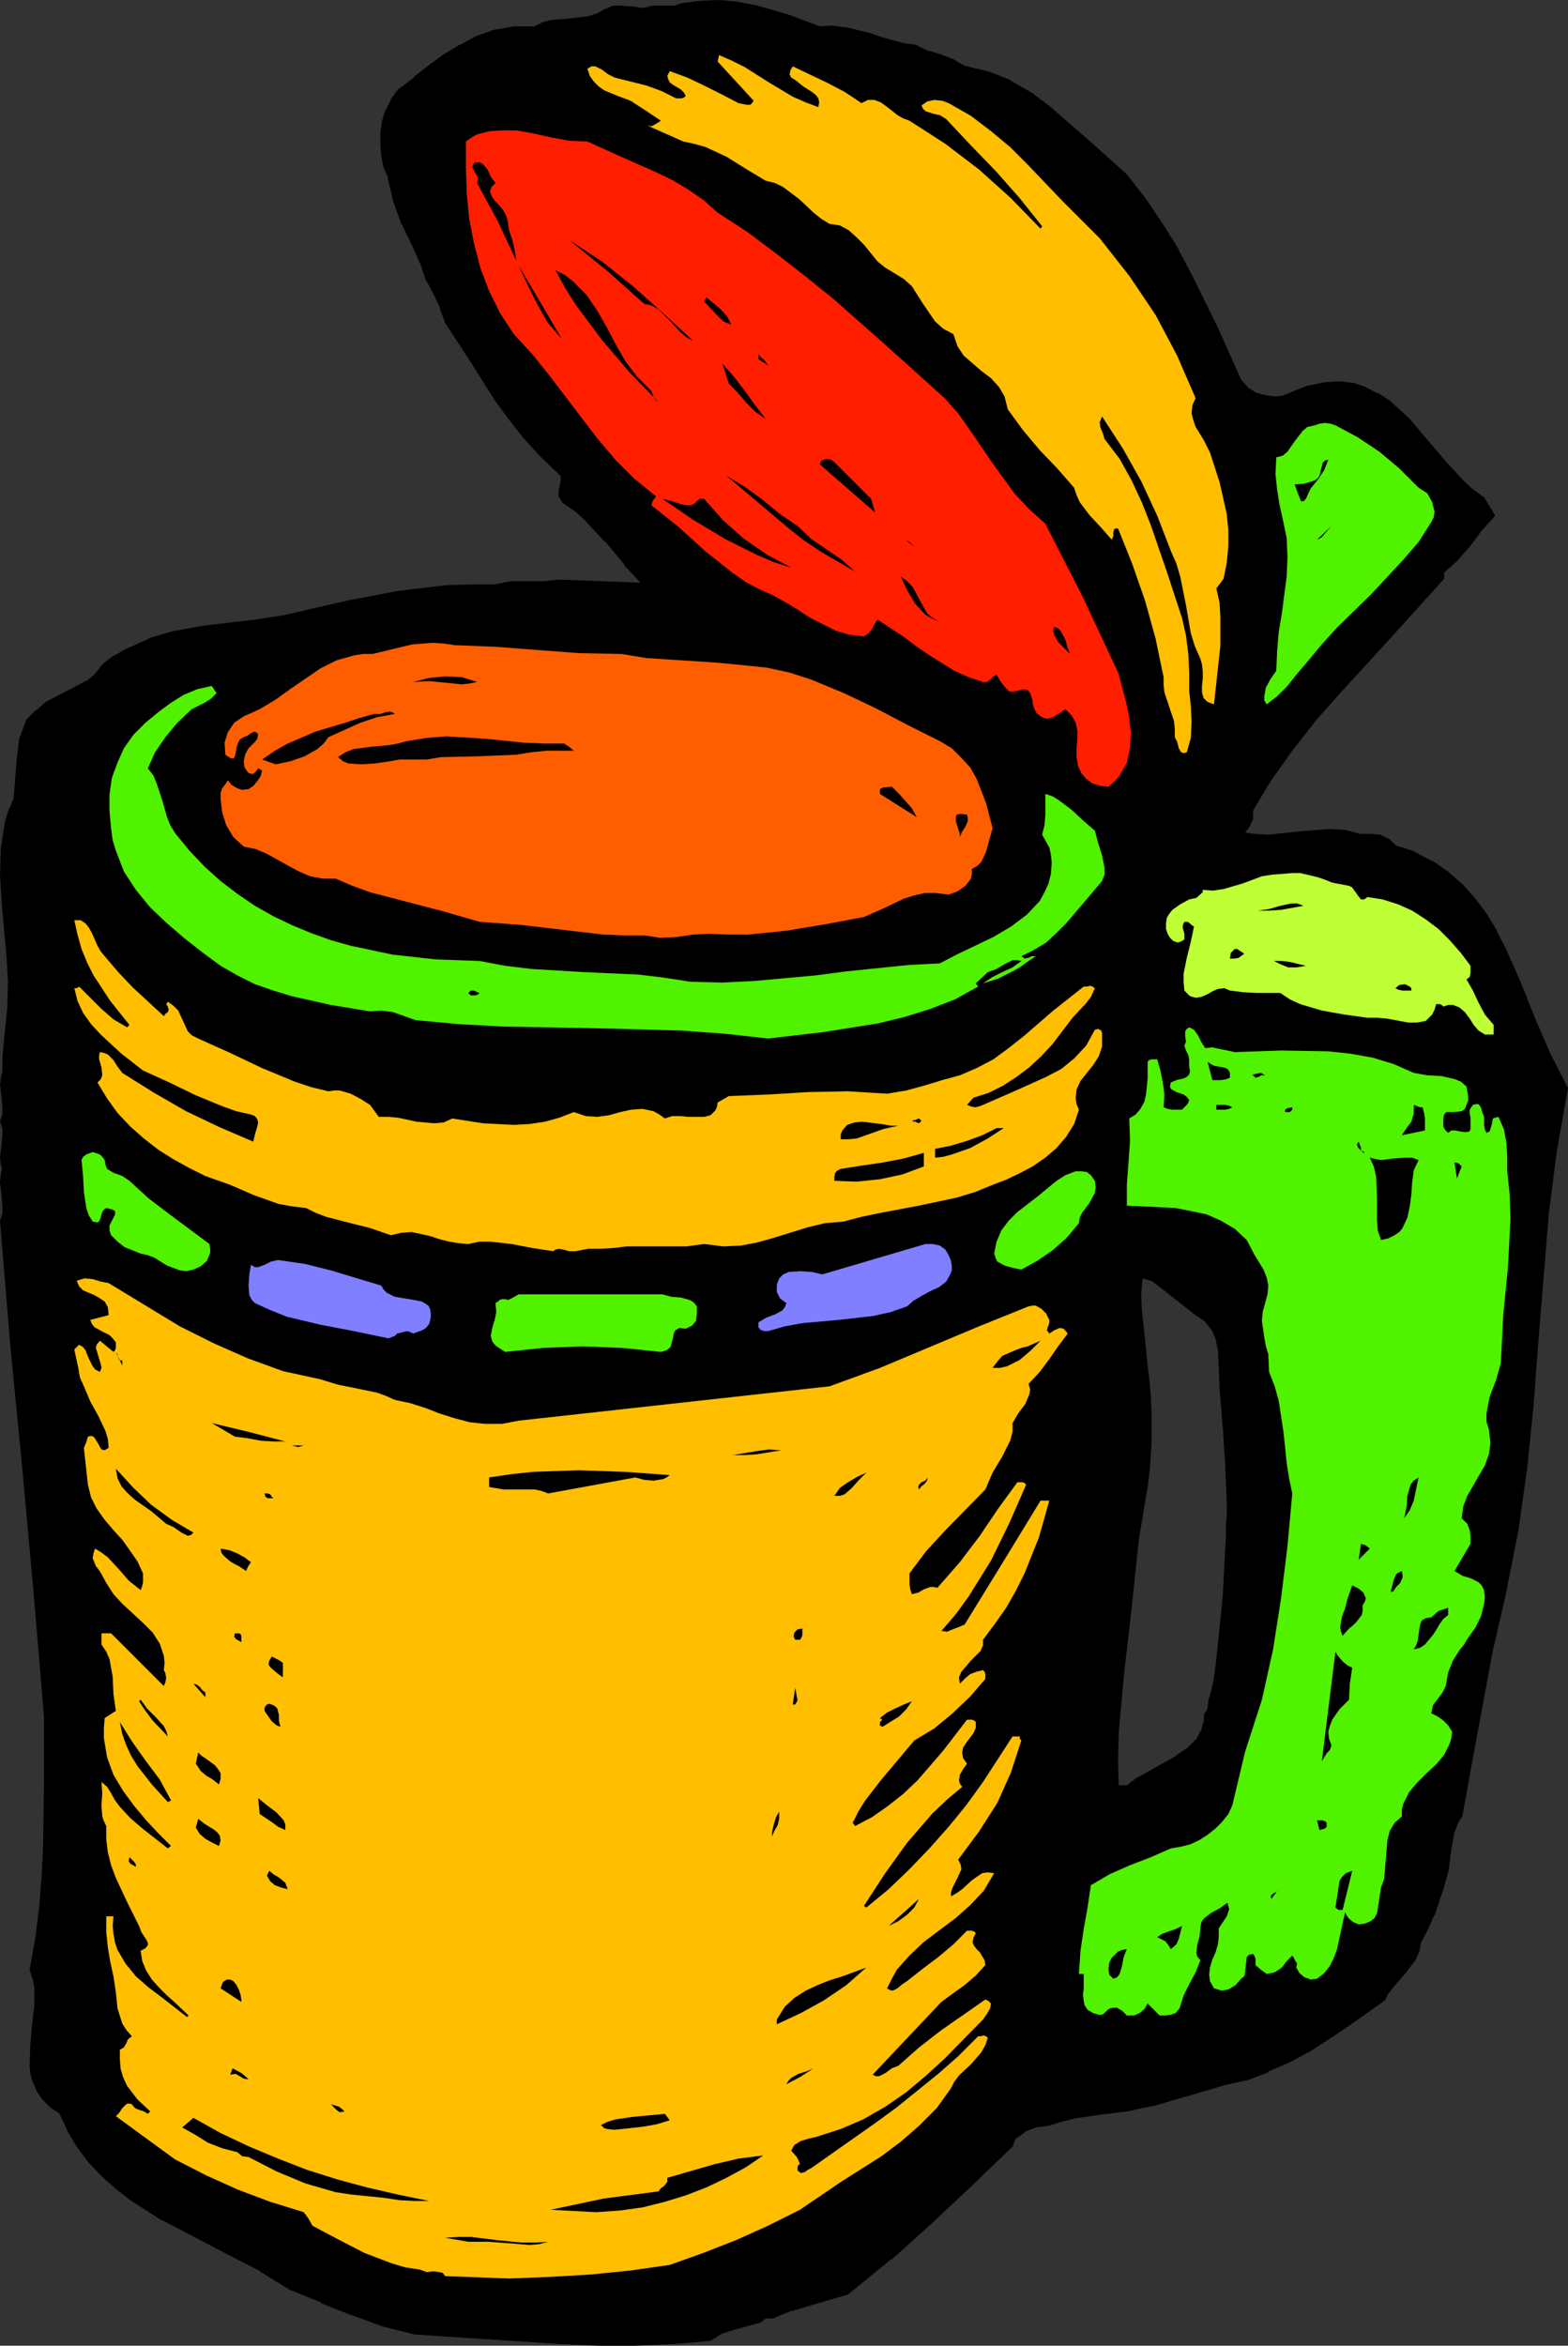
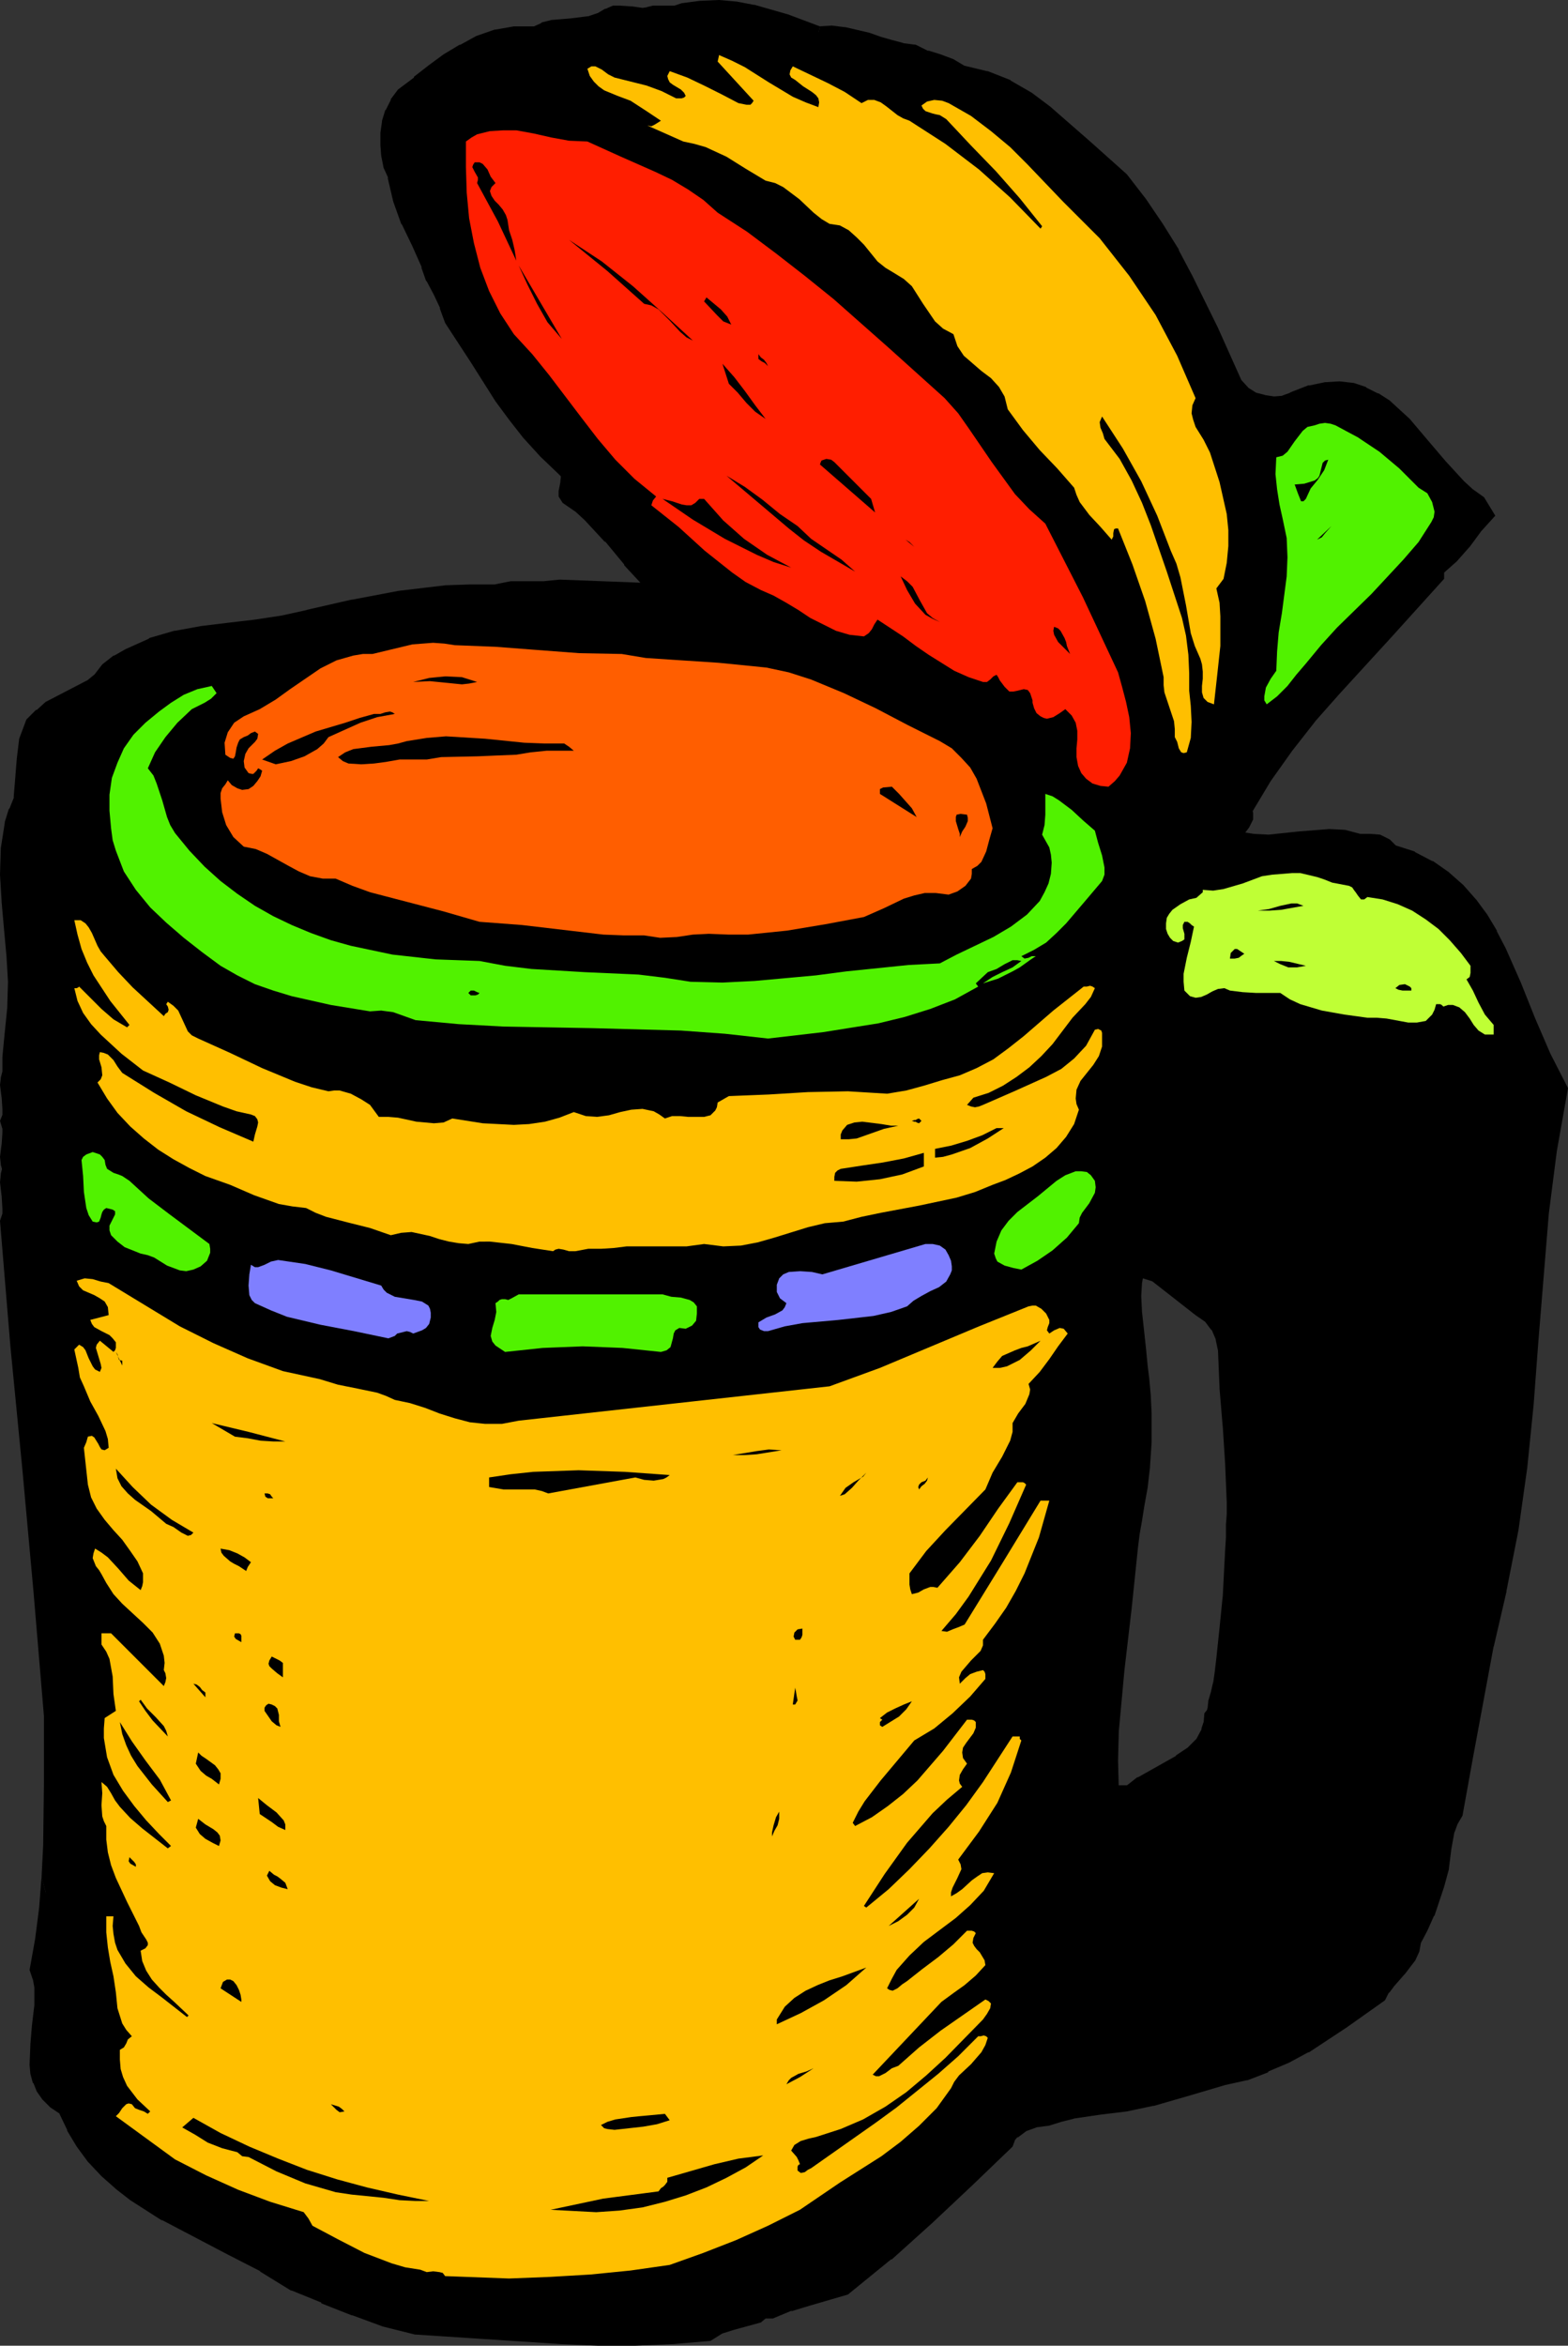
<svg xmlns="http://www.w3.org/2000/svg" xmlns:ns1="http://sodipodi.sourceforge.net/DTD/sodipodi-0.dtd" xmlns:ns2="http://www.inkscape.org/namespaces/inkscape" version="1.0" width="49.835mm" height="74.524mm" id="svg102" ns1:docname="Beer Mug 06.wmf">
  <rect width="100%" height="100%" fill="#333333" stroke="none" />
  <ns1:namedview id="namedview102" pagecolor="#ffffff" bordercolor="#000000" borderopacity="0.25" ns2:showpageshadow="2" ns2:pageopacity="0.0" ns2:pagecheckerboard="0" ns2:deskcolor="#d1d1d1" ns2:document-units="mm" />
  <defs id="defs1">
    <pattern id="WMFhbasepattern" patternUnits="userSpaceOnUse" width="6" height="6" x="0" y="0" />
  </defs>
  <path style="fill:#000000;fill-opacity:1;fill-rule:evenodd;stroke:none" d="m 144,157.344 -5.28,-4.128 -1.536,-0.48 h -0.288 l -0.192,0.192 -0.096,0.48 -0.096,0.576 -0.096,1.632 0.096,2.016 0.48,4.416 0.192,2.016 0.192,1.536 0.192,2.112 0.096,2.016 v 3.456 l -0.192,2.88 -0.288,2.496 -0.384,2.112 -0.288,1.824 -0.288,1.632 -0.192,1.536 -0.768,7.392 -0.864,7.392 -0.672,7.296 -0.096,3.648 0.096,3.648 h 1.92 l 1.344,-1.056 1.536,-0.864 3.072,-1.728 1.44,-0.96 1.152,-1.152 0.768,-1.44 0.288,-0.864 0.096,-0.96 0.288,-0.384 0.096,-0.384 0.096,-0.96 0.288,-0.864 0.288,-1.248 0.192,-1.344 0.192,-1.632 0.384,-3.648 0.384,-3.84 0.192,-3.744 0.096,-1.824 0.096,-1.536 v -1.44 l 0.096,-1.248 v -1.536 l -0.192,-4.608 -0.288,-4.512 -0.384,-4.608 -0.192,-4.608 -0.288,-1.344 -0.576,-1.344 -0.864,-1.152 z M 98.304,3.84 l 1.632,-0.096 1.44,0.192 2.88,0.672 1.344,0.48 1.344,0.384 1.44,0.384 1.44,0.192 1.44,0.672 1.536,0.48 1.44,0.48 1.344,0.864 2.784,0.672 2.688,1.056 2.496,1.44 2.304,1.728 4.512,3.936 4.512,4.032 2.208,2.88 2.016,2.976 1.92,3.072 1.632,3.072 3.072,6.24 2.88,6.432 0.96,1.056 1.056,0.672 1.152,0.288 1.248,0.192 1.152,-0.096 1.056,-0.384 2.208,-0.864 1.824,-0.384 1.632,-0.096 1.536,0.192 1.44,0.48 1.344,0.672 1.344,0.864 2.304,2.112 2.112,2.496 2.208,2.592 2.208,2.4 1.152,1.056 1.248,0.864 1.056,1.632 -1.536,1.632 -1.344,1.824 -1.44,1.632 -1.728,1.536 v 0.768 l -6.144,6.816 -6.24,6.816 -2.976,3.36 -2.784,3.552 -2.592,3.648 -2.304,3.84 0.096,0.48 v 0.48 l -0.384,0.768 -0.576,0.768 -0.288,0.768 1.92,0.288 1.92,0.096 3.648,-0.384 3.648,-0.288 1.728,0.096 1.728,0.48 h 1.248 l 1.152,0.096 0.96,0.48 0.768,0.768 2.4,0.768 2.016,1.056 1.92,1.344 1.632,1.44 1.44,1.632 1.344,1.824 1.152,1.92 1.056,2.016 1.824,4.128 1.728,4.32 1.824,4.224 2.016,3.936 -1.344,7.392 -0.96,7.488 -1.248,15.264 -0.576,7.68 -0.768,7.584 -1.056,7.488 -1.44,7.296 -1.536,6.624 -2.496,13.44 -1.248,6.816 -0.576,0.96 -0.384,1.056 -0.384,2.112 -0.288,2.304 -0.576,2.112 -1.152,3.456 -0.768,1.728 -0.864,1.632 -0.192,0.96 -0.384,0.864 -1.248,1.632 -1.344,1.536 -0.576,0.768 -0.384,0.864 -4.512,3.072 -4.512,2.976 -2.304,1.248 -2.496,1.056 -2.496,0.96 -2.592,0.576 -4.224,1.248 -4.32,1.248 -3.168,0.672 -3.168,0.384 -3.264,0.48 -1.536,0.384 -1.536,0.48 -1.44,0.192 -1.344,0.48 -1.152,0.864 -0.48,0.576 -0.288,0.672 -4.8,4.608 -4.8,4.512 -4.8,4.32 -5.088,4.128 -2.208,0.576 -2.304,0.672 -2.208,0.672 -2.112,0.864 h -0.864 l -0.384,0.192 -0.384,0.384 -3.072,0.768 -1.536,0.48 -1.344,0.864 -4.416,0.384 -4.416,0.192 h -4.512 l -4.416,-0.192 -17.472,-1.152 -3.744,-0.96 -3.648,-1.344 -3.648,-1.44 -3.552,-1.44 -3.744,-2.304 -3.936,-2.016 -7.872,-4.128 -3.744,-2.4 -1.728,-1.344 -1.632,-1.44 -1.536,-1.632 -1.344,-1.824 -1.152,-1.92 -1.056,-2.208 -1.152,-0.672 -0.768,-0.864 -0.672,-0.864 -0.384,-0.96 -0.288,-0.96 -0.096,-1.056 0.096,-2.304 0.192,-2.304 0.288,-2.4 v -2.304 l -0.192,-1.056 -0.384,-1.056 0.672,-3.552 0.48,-3.744 0.288,-3.744 0.192,-3.84 0.096,-7.776 v -7.776 L 4.704,191.136 3.36,176.352 1.92,161.568 0.672,146.688 0.96,145.92 v -0.768 l -0.096,-1.632 -0.192,-1.536 0.096,-0.864 0.192,-0.768 -0.192,-0.672 -0.096,-0.768 0.192,-1.44 0.096,-1.44 V 135.36 L 0.672,134.592 0.96,133.92 v -0.768 l -0.096,-1.44 -0.192,-1.44 0.096,-0.672 0.192,-0.768 v -1.824 l 0.192,-2.016 0.384,-3.84 0.096,-3.264 -0.192,-3.264 -0.288,-3.168 -0.288,-3.264 -0.192,-3.168 0.096,-3.072 0.48,-3.072 0.48,-1.536 0.576,-1.44 L 2.496,93.6 2.592,92.352 2.688,91.2 2.976,88.896 3.744,86.784 4.8,85.728 5.856,84.864 8.352,83.52 l 2.4,-1.248 1.056,-0.864 0.96,-1.152 1.248,-0.96 1.344,-0.768 2.784,-1.248 2.976,-0.864 3.168,-0.576 3.168,-0.384 3.264,-0.384 3.168,-0.48 3.072,-0.672 5.472,-1.248 5.568,-1.056 5.664,-0.672 2.88,-0.096 h 2.976 l 1.92,-0.384 h 3.936 l 1.92,-0.192 10.08,0.384 0.576,-0.576 -2.496,-2.688 -2.304,-2.784 -2.4,-2.592 -1.248,-1.152 -1.44,-0.96 -0.288,-0.48 V 59.04 l 0.192,-0.96 0.096,-0.96 -0.192,-0.384 -0.384,-0.384 -2.112,-2.016 -1.92,-2.112 L 61.728,50.016 60.096,47.808 57.12,43.104 54.048,38.496 53.472,36.768 52.704,35.136 51.84,33.504 51.264,31.872 50.112,29.28 48.864,26.688 47.904,24 47.232,21.12 46.752,19.968 46.464,18.624 46.368,17.376 v -1.344 l 0.192,-1.344 0.384,-1.248 0.576,-1.152 0.768,-1.056 1.824,-1.44 1.728,-1.344 1.824,-1.344 1.92,-1.152 1.92,-1.056 2.112,-0.672 2.208,-0.384 h 2.4 L 65.28,3.36 66.336,3.072 68.64,2.88 70.944,2.592 72.096,2.208 73.056,1.632 73.728,1.344 H 74.4 l 1.44,0.096 1.344,0.192 0.672,-0.096 0.672,-0.192 h 2.688 l 0.864,-0.288 2.112,-0.288 2.112,-0.096 2.112,0.192 2.016,0.384 4.032,1.152 z" id="path1" />
  <path style="fill:#000000;fill-opacity:1;fill-rule:nonzero;stroke:none" d="m 144.384,156.768 -5.376,-4.128 -1.728,-0.576 -0.672,0.096 -0.48,0.48 -0.192,0.672 -0.096,0.576 v 0.096 l -0.096,1.632 0.096,2.016 v 0.096 l 0.48,4.416 0.192,2.016 0.192,1.536 0.192,2.112 v -0.096 l 0.096,2.016 v 3.456 l -0.192,2.88 v -0.096 l -0.288,2.496 -0.384,2.112 -0.288,1.824 -0.288,1.632 -0.192,1.536 -0.768,7.392 -0.864,7.392 -0.672,7.296 v 0.096 l -0.096,3.648 0.192,4.224 2.688,0.096 1.536,-1.152 h -0.096 l 4.608,-2.592 h 0.096 l 1.44,-1.056 1.344,-1.248 0.768,-1.536 0.096,-0.096 0.288,-0.96 0.096,-0.96 -0.096,0.288 0.288,-0.48 0.192,-0.48 v -0.096 l 0.096,-0.96 v 0.096 l 0.288,-0.864 0.288,-1.248 v -0.096 l 0.192,-1.344 0.192,-1.632 0.384,-3.648 0.384,-3.84 v -0.096 l 0.192,-3.744 0.096,-1.824 0.096,-1.536 v -1.44 0.096 l 0.096,-1.248 v -1.632 l -0.192,-4.608 -0.288,-4.512 v -0.096 l -0.384,-4.608 v 0.096 l -0.192,-4.608 v -0.096 l -0.288,-1.44 -0.672,-1.44 -0.96,-1.344 -1.344,-0.96 -0.768,1.152 1.248,0.864 -0.192,-0.192 0.864,1.152 v -0.096 l 0.576,1.344 -0.096,-0.192 0.288,1.344 v -0.096 l 0.192,4.608 v 0.096 l 0.384,4.608 v -0.096 l 0.288,4.512 0.192,4.608 v 1.536 -0.096 l -0.096,1.248 v 0.096 1.44 l -0.096,1.536 -0.096,1.824 -0.192,3.744 v -0.096 l -0.384,3.84 -0.384,3.648 -0.192,1.632 -0.192,1.344 v -0.096 l -0.288,1.248 -0.288,0.96 -0.096,0.96 v -0.096 l -0.096,0.384 0.096,-0.192 -0.384,0.48 -0.096,1.152 v -0.096 l -0.288,0.864 0.096,-0.096 -0.768,1.44 0.096,-0.192 -1.152,1.152 0.096,-0.096 -1.44,0.96 h 0.096 l -4.608,2.592 h -0.096 l -1.344,1.056 0.384,-0.096 h -1.92 l 0.672,0.672 -0.096,-3.648 0.096,-3.648 v 0.096 l 0.672,-7.296 0.864,-7.392 0.768,-7.392 0.192,-1.536 0.288,-1.632 0.288,-1.824 0.384,-2.112 0.288,-2.496 v -0.096 l 0.192,-2.88 v -3.456 l -0.096,-2.016 v -0.096 l -0.192,-2.112 -0.192,-1.536 -0.192,-2.016 -0.48,-4.416 v 0.096 l -0.096,-2.016 0.096,-1.632 v 0.096 l 0.096,-0.576 0.096,-0.48 -0.192,0.384 0.192,-0.192 -0.48,0.192 h 0.288 -0.192 l 1.536,0.48 -0.192,-0.096 5.28,4.128 z" id="path2" />
  <path style="fill:#000000;fill-opacity:1;fill-rule:nonzero;stroke:none" d="M 98.208,4.512 99.936,4.416 H 99.84 l 1.44,0.192 h -0.096 l 2.88,0.672 1.344,0.48 1.344,0.384 1.44,0.384 h 0.096 l 1.44,0.192 -0.192,-0.096 1.44,0.672 0.096,0.096 1.536,0.48 1.44,0.48 -0.192,-0.096 1.44,0.864 2.88,0.768 h -0.096 l 2.688,1.056 -0.096,-0.096 2.496,1.44 2.304,1.728 -0.096,-0.096 4.512,3.936 4.512,4.032 -0.096,-0.096 2.208,2.88 2.016,2.976 1.92,3.072 v -0.096 l 1.632,3.072 3.072,6.24 2.88,6.528 1.056,1.152 1.248,0.768 1.248,0.384 h 0.096 l 1.344,0.192 1.344,-0.096 1.056,-0.384 h 0.096 l 2.208,-0.864 h -0.192 l 1.824,-0.384 h -0.096 l 1.632,-0.096 H 160.8 l 1.536,0.192 h -0.096 l 1.44,0.48 -0.096,-0.096 1.344,0.672 h -0.096 l 1.344,0.864 -0.096,-0.096 2.304,2.112 2.112,2.496 2.208,2.592 2.208,2.4 1.152,1.056 0.096,0.096 1.248,0.864 -0.192,-0.192 1.056,1.632 0.096,-0.864 -1.536,1.632 -0.096,0.096 -1.344,1.824 0.096,-0.096 -1.44,1.632 -1.824,1.728 -0.096,1.056 0.192,-0.48 -6.144,6.816 -6.24,6.816 -2.976,3.36 -0.096,0.096 -2.784,3.552 -2.592,3.648 -2.4,4.128 0.096,0.672 v -0.096 0.48 l 0.096,-0.288 -0.384,0.768 v -0.096 l -0.576,0.864 -0.576,1.632 2.688,0.384 h 0.096 l 1.92,0.096 h 0.096 l 3.648,-0.384 3.648,-0.288 h -0.096 l 1.728,0.096 h -0.192 l 1.824,0.48 h 1.344 -0.096 l 1.152,0.096 -0.192,-0.096 0.96,0.48 -0.192,-0.096 0.864,0.864 2.592,0.864 -0.096,-0.096 2.016,1.056 h -0.096 l 1.92,1.344 -0.096,-0.096 1.632,1.44 1.44,1.632 -0.096,-0.096 1.344,1.824 1.152,1.92 v -0.096 l 1.056,2.016 1.824,4.128 1.728,4.32 1.824,4.224 2.016,3.936 -0.096,-0.384 -1.344,7.392 -0.96,7.488 -1.248,15.264 -0.576,7.68 -0.768,7.584 -1.056,7.488 -1.44,7.296 v -0.096 l -1.536,6.624 v 0.096 l -2.496,13.44 -1.248,6.816 0.096,-0.288 -0.576,1.056 -0.48,1.152 v 0.096 l -0.384,2.112 -0.288,2.304 v -0.096 l -0.576,2.112 -1.152,3.456 0.096,-0.096 -0.768,1.728 -0.96,1.728 -0.192,1.056 0.096,-0.192 -0.384,0.864 v -0.096 l -1.248,1.632 0.096,-0.096 -1.344,1.536 -0.096,0.096 -0.576,0.768 -0.384,0.96 0.192,-0.288 -4.512,3.072 -4.512,2.976 h 0.096 l -2.304,1.248 -2.496,1.056 v -0.096 l -2.496,0.96 h 0.096 l -2.592,0.576 -4.224,1.248 -4.32,1.248 h 0.096 l -3.168,0.672 -3.168,0.384 -3.264,0.48 h -0.096 l -1.536,0.384 -1.536,0.48 h 0.096 l -1.536,0.192 -1.44,0.576 -1.344,0.96 -0.576,0.672 -0.288,0.768 0.096,-0.192 -4.8,4.608 -4.8,4.512 -4.8,4.32 h 0.096 l -5.088,4.128 0.192,-0.192 -2.208,0.576 -2.304,0.672 -2.208,0.672 -0.096,0.096 -2.112,0.864 0.288,-0.096 H 91.68 l -0.576,0.288 -0.48,0.48 0.288,-0.192 -3.072,0.768 -1.632,0.576 -1.44,0.864 0.288,-0.096 -4.416,0.384 h 0.096 l -4.416,0.192 h -4.512 l -4.416,-0.192 -17.472,-1.152 h 0.192 l -3.744,-0.96 -3.648,-1.344 h 0.096 l -3.648,-1.44 v 0.096 l -3.552,-1.44 h 0.096 l -3.744,-2.304 h -0.096 l -3.936,-2.016 -7.872,-4.128 h 0.096 l -3.744,-2.4 -1.728,-1.344 0.096,0.096 -1.632,-1.44 -1.536,-1.632 0.096,0.096 -1.344,-1.824 -1.152,-1.92 v 0.096 l -1.152,-2.4 -1.248,-0.768 0.096,0.096 -0.768,-0.864 0.096,0.096 -0.672,-0.864 v 0.096 l -0.384,-0.96 0.096,0.096 -0.288,-0.96 v 0.096 l -0.096,-1.056 v 0.096 l 0.096,-2.304 v 0.096 l 0.192,-2.304 0.288,-2.4 v -2.496 L 5.28,237.408 v -0.096 l -0.384,-1.056 v 0.288 l 0.672,-3.552 0.48,-3.744 -1.056,-3.84 v -0.096 l -0.288,3.744 -0.48,3.744 -0.672,3.744 0.384,1.152 V 237.6 l 0.192,1.056 v -0.096 2.304 -0.096 l -0.288,2.4 -0.192,2.304 v 0.096 l -0.096,2.304 v 0.096 l 0.096,1.056 0.288,1.056 0.096,0.096 0.384,0.96 0.672,0.96 0.096,0.096 0.864,0.864 1.152,0.768 -0.192,-0.288 1.056,2.208 v 0.096 l 1.152,1.92 1.344,1.824 0.096,0.096 1.536,1.632 1.632,1.44 0.096,0.096 1.728,1.344 3.744,2.4 h 0.096 l 7.872,4.128 3.936,2.016 H 31.2 l 3.744,2.304 h 0.096 l 3.552,1.44 v 0.096 l 3.648,1.44 h 0.096 l 3.648,1.344 3.84,0.96 17.568,1.152 4.416,0.192 h 4.512 l 4.416,-0.192 h 0.096 l 4.512,-0.384 1.536,-0.96 -0.192,0.096 1.536,-0.48 3.168,-0.864 0.576,-0.48 -0.192,0.096 0.384,-0.192 -0.288,0.096 h 0.96 l 2.304,-0.96 -0.096,0.096 2.208,-0.672 2.304,-0.672 2.304,-0.672 5.184,-4.224 h 0.096 l 4.8,-4.32 4.8,-4.512 4.896,-4.704 0.288,-0.768 -0.096,0.096 0.48,-0.576 -0.096,0.192 1.152,-0.864 -0.192,0.096 1.344,-0.48 h -0.096 l 1.44,-0.192 h 0.096 l 1.536,-0.48 1.536,-0.384 h -0.096 l 3.264,-0.48 3.168,-0.384 3.168,-0.672 h 0.096 l 4.32,-1.248 4.224,-1.248 2.592,-0.576 h 0.096 l 2.496,-0.96 v -0.096 l 2.496,-1.056 2.304,-1.248 h 0.096 l 4.512,-2.976 4.608,-3.264 0.48,-0.96 v 0.096 l 0.576,-0.768 -0.096,0.096 1.344,-1.536 0.096,-0.096 1.248,-1.632 0.48,-1.056 0.192,-1.056 -0.096,0.192 0.864,-1.632 0.768,-1.728 0.096,-0.096 1.152,-3.456 0.576,-2.112 v -0.096 l 0.288,-2.304 0.384,-2.112 v 0.096 l 0.384,-1.056 -0.096,0.192 0.672,-1.152 1.248,-6.912 2.496,-13.44 v 0.096 l 1.536,-6.624 v -0.096 l 1.44,-7.296 1.056,-7.488 0.768,-7.584 0.576,-7.68 1.248,-15.264 0.96,-7.488 1.344,-7.584 -2.112,-4.128 -1.824,-4.224 -1.728,-4.32 -1.824,-4.128 -1.056,-2.016 v -0.096 l -1.152,-1.92 -1.344,-1.824 -0.096,-0.096 -1.44,-1.632 -1.632,-1.44 -0.096,-0.096 -1.92,-1.344 h -0.096 l -2.016,-1.056 -0.096,-0.096 -2.4,-0.768 0.288,0.192 -0.864,-0.864 -1.152,-0.576 -1.248,-0.096 h -0.096 -1.248 0.192 l -1.824,-0.48 -1.824,-0.096 h -0.096 L 156,99.84 l -3.648,0.384 h 0.096 l -1.92,-0.096 h 0.096 l -1.92,-0.288 0.576,0.864 0.288,-0.768 -0.096,0.192 0.576,-0.768 0.48,-0.96 v -0.768 l -0.096,-0.48 -0.096,0.48 2.304,-3.84 2.592,-3.648 2.784,-3.552 -0.096,0.096 2.976,-3.36 6.24,-6.816 6.336,-7.008 v -1.056 l -0.192,0.48 1.728,-1.536 1.44,-1.632 0.096,-0.096 1.344,-1.824 -0.096,0.096 1.824,-2.016 -1.344,-2.208 -1.344,-0.96 0.096,0.096 -1.152,-1.056 -2.208,-2.4 -2.208,-2.592 -2.112,-2.496 -2.304,-2.112 -0.096,-0.096 -1.344,-0.864 h -0.096 l -1.344,-0.672 -0.096,-0.096 -1.44,-0.48 -1.728,-0.192 -1.632,0.096 h -0.096 l -1.824,0.384 h -0.192 l -2.208,0.864 h 0.096 l -1.056,0.384 h 0.096 l -1.152,0.096 h 0.192 l -1.248,-0.192 h 0.096 l -1.152,-0.288 0.192,0.096 -1.056,-0.672 0.096,0.096 -0.96,-1.056 0.096,0.192 -2.88,-6.432 -3.072,-6.24 -1.632,-3.072 v -0.096 l -1.92,-3.072 -2.016,-2.976 -2.304,-2.976 -4.512,-4.032 -4.512,-3.936 -0.096,-0.096 -2.304,-1.728 -2.496,-1.44 -0.096,-0.096 -2.688,-1.056 h -0.096 l -2.784,-0.672 0.192,0.096 -1.44,-0.864 -1.536,-0.576 -1.536,-0.48 0.096,0.096 -1.536,-0.768 -1.536,-0.192 h 0.096 l -1.44,-0.384 -1.344,-0.384 -1.344,-0.48 -2.88,-0.672 h -0.096 L 99.936,3.072 98.304,3.168 h 0.192 z" id="path3" />
  <path style="fill:#000000;fill-opacity:1;fill-rule:nonzero;stroke:none" d="m 6.048,229.248 0.288,-3.744 v -0.096 l 0.192,-3.84 0.096,-7.776 V 205.92 L 5.376,191.04 4.032,176.256 2.592,161.472 1.344,146.592 v 0.288 l 0.288,-0.864 v -0.864 L 1.536,143.52 v -0.096 l -0.192,-1.536 v 0.192 l 0.096,-0.864 v 0.096 l 0.192,-0.96 -0.192,-0.864 v 0.096 l -0.096,-0.768 v 0.192 l 0.192,-1.44 v -0.096 l 0.096,-1.44 v -0.768 l -0.288,-0.864 -0.096,0.48 0.384,-0.864 v -0.864 l -0.096,-1.44 v -0.096 l -0.192,-1.44 v 0.192 l 0.096,-0.672 v 0.096 l 0.192,-0.864 v -1.92 0.096 l 0.192,-2.016 0.384,-3.84 v -0.096 l 0.096,-3.264 -0.192,-3.264 v -0.096 L 1.824,111.36 1.536,108.096 v 0.096 l -0.192,-3.168 0.096,-3.072 v 0.096 l 0.48,-3.072 v 0.096 l 0.48,-1.536 -0.096,0.096 0.672,-1.536 0.192,-2.4 0.096,-1.248 0.096,-1.152 0.288,-2.304 v 0.096 L 4.416,86.976 4.224,87.264 5.28,86.208 H 5.184 L 6.24,85.344 6.144,85.44 8.64,84.096 l 2.496,-1.248 1.152,-0.96 0.96,-1.248 -0.096,0.192 1.248,-0.96 h -0.096 l 1.344,-0.768 2.784,-1.248 -0.096,0.096 2.976,-0.864 h -0.096 l 3.168,-0.576 3.168,-0.384 3.264,-0.384 3.168,-0.48 3.072,-0.672 h 0.096 l 5.472,-1.248 h -0.096 l 5.568,-1.056 5.664,-0.672 h -0.096 l 2.88,-0.096 h 3.072 l 1.92,-0.384 h -0.096 4.032 l 1.92,-0.192 h -0.096 l 10.368,0.384 1.152,-1.248 -2.88,-3.168 v 0.096 l -2.304,-2.784 v -0.096 l -2.4,-2.592 -1.248,-1.152 -0.096,-0.096 -1.44,-0.96 0.192,0.192 -0.288,-0.48 0.096,0.384 v -0.384 0.096 l 0.192,-0.96 0.096,-1.152 -0.288,-0.672 -0.48,-0.48 -2.112,-2.016 -1.92,-2.112 0.096,0.096 L 62.304,49.632 60.672,47.424 57.696,42.72 54.624,38.112 54.72,38.304 54.144,36.576 54.048,36.48 53.28,34.848 52.416,33.216 52.512,33.312 51.936,31.68 51.84,31.584 50.688,28.992 49.44,26.4 l 0.096,0.096 -0.96,-2.688 -0.672,-2.88 -0.096,-0.096 -0.48,-1.152 0.096,0.192 -0.288,-1.344 -0.096,-1.248 v 0.096 -1.344 0.096 l 0.192,-1.344 v 0.096 l 0.384,-1.248 -0.096,0.096 0.576,-1.152 v 0.096 l 0.768,-1.056 -0.192,0.096 1.824,-1.44 v 0.096 l 1.728,-1.344 1.824,-1.344 1.92,-1.152 h -0.096 l 1.92,-1.056 -0.096,0.096 2.112,-0.672 H 59.712 L 61.92,4.512 h -0.096 2.496 l 1.248,-0.576 -0.096,0.096 1.056,-0.288 h -0.096 l 2.304,-0.192 2.4,-0.288 1.248,-0.48 1.056,-0.576 H 73.344 L 74.016,1.92 73.728,2.016 H 74.4 l 1.44,0.096 h -0.096 l 1.44,0.192 0.768,-0.096 h 0.096 L 78.72,2.016 h -0.192 2.784 l 0.96,-0.288 H 82.176 L 84.288,1.44 H 84.192 L 86.304,1.344 H 86.208 L 88.32,1.536 90.336,1.92 H 90.24 l 4.032,1.152 3.936,1.44 0.288,-1.344 -3.84,-1.44 -4.032,-1.152 H 90.528 L 88.512,0.192 86.4,0 h -0.096 l -2.112,0.096 h -0.096 l -2.208,0.288 -0.864,0.288 h 0.192 -2.784 L 77.664,0.864 H 77.76 L 77.088,0.96 H 77.28 L 75.936,0.768 H 75.84 L 74.4,0.672 h -0.768 l -0.864,0.384 h -0.096 l -0.96,0.576 0.192,-0.096 -1.152,0.384 h 0.096 L 68.544,2.208 66.24,2.4 65.088,2.688 64.992,2.784 63.936,3.264 64.224,3.168 h -2.4 -0.096 L 59.52,3.552 H 59.424 L 57.216,4.32 55.296,5.376 H 55.2 l -1.92,1.152 -1.824,1.344 -1.728,1.344 v 0.096 l -1.92,1.44 -0.864,1.152 V 12 l -0.576,1.152 -0.096,0.096 -0.384,1.248 v 0.096 l -0.192,1.344 v 0.096 1.344 0.096 l 0.096,1.248 0.288,1.44 0.576,1.248 -0.096,-0.096 0.672,2.88 0.96,2.688 0.096,0.096 1.248,2.592 1.152,2.592 -0.096,-0.096 0.576,1.632 0.096,0.096 0.864,1.632 0.768,1.632 -0.096,-0.096 0.672,1.824 3.072,4.704 2.976,4.704 1.632,2.208 1.728,2.208 0.096,0.096 1.92,2.112 2.112,2.016 0.384,0.384 -0.096,-0.192 0.192,0.384 -0.096,-0.384 -0.096,0.96 -0.192,0.96 v 0.672 l 0.48,0.768 1.536,1.056 -0.096,-0.096 1.248,1.152 2.4,2.592 v -0.096 l 2.304,2.784 v 0.096 l 2.496,2.688 V 69.6 l -0.576,0.576 0.48,-0.192 L 67.296,69.6 H 67.2 l -1.92,0.192 h 0.096 -4.032 l -1.92,0.384 h 0.096 -2.976 l -2.88,0.096 H 53.568 L 47.904,70.944 42.336,72 H 42.24 l -5.472,1.248 h 0.096 l -3.072,0.672 -3.168,0.48 -3.264,0.384 -3.168,0.384 -3.168,0.576 h -0.096 l -2.976,0.864 -0.096,0.096 -2.784,1.248 -1.344,0.768 h -0.096 l -1.344,1.056 -0.96,1.248 0.096,-0.096 -1.056,0.864 0.096,-0.096 -2.4,1.248 -2.592,1.344 -1.056,0.96 H 4.32 l -1.152,1.152 -0.864,2.304 -0.288,2.4 -0.096,1.152 -0.096,1.248 -0.192,2.304 0.096,-0.192 -0.576,1.44 -0.096,0.096 -0.48,1.536 v 0.096 l -0.48,3.072 v 0.096 L 0,105.024 l 0.192,3.168 v 0.096 l 0.288,3.264 0.288,3.168 v -0.096 l 0.192,3.264 -0.096,3.264 v -0.096 l -0.384,3.84 -0.192,2.016 v 0.096 1.824 -0.192 l -0.192,0.768 v 0.096 L 0,130.272 l 0.192,1.536 v -0.096 l 0.096,1.44 v 0.768 l 0.096,-0.288 -0.384,0.96 0.288,0.96 v -0.192 0.672 l -0.096,1.44 v -0.096 L 0,138.912 l 0.096,0.864 v 0.096 l 0.192,0.672 v -0.384 l -0.192,0.768 v 0.096 l -0.096,0.96 0.192,1.632 v -0.096 l 0.096,1.632 v 0.768 -0.192 L 0,146.592 l 1.248,15.072 1.44,14.784 1.344,14.784 1.248,14.88 v -0.096 7.776 l -0.096,7.776 -0.192,3.84 z" id="path4" />
  <path style="fill:#ffbf00;fill-opacity:1;fill-rule:evenodd;stroke:none" d="M 98.304,12.864 98.4,12.288 98.304,11.808 98.016,11.424 97.536,11.04 96.48,10.368 95.52,9.6 95.04,9.312 94.848,8.928 l 0.096,-0.48 0.288,-0.48 4.224,2.016 2.016,1.056 2.016,1.344 0.768,-0.384 h 0.768 l 0.768,0.288 0.672,0.48 1.344,1.056 0.672,0.384 0.768,0.288 4.32,2.784 4.032,3.072 3.744,3.36 3.648,3.744 0.192,-0.288 -2.688,-3.36 -2.88,-3.264 -2.976,-3.072 -2.976,-3.168 -0.768,-0.48 -0.48,-0.096 -0.384,-0.096 -0.864,-0.288 -0.288,-0.288 -0.192,-0.384 0.672,-0.48 0.864,-0.192 0.96,0.096 0.768,0.288 2.688,1.536 2.4,1.824 2.304,1.92 2.112,2.112 4.224,4.416 4.416,4.416 3.552,4.512 3.168,4.704 2.592,4.896 2.208,5.088 -0.384,0.864 -0.096,0.96 0.192,0.768 0.288,0.864 0.96,1.536 0.768,1.536 1.152,3.552 0.864,3.84 0.192,1.92 v 1.92 l -0.192,2.016 -0.384,1.92 -0.864,1.152 0.384,1.728 0.096,1.632 v 3.552 l -0.384,3.552 -0.384,3.456 -0.768,-0.288 -0.48,-0.48 -0.192,-0.672 v -0.768 l 0.096,-0.864 V 80.64 l -0.096,-0.864 -0.192,-0.672 -0.672,-1.536 -0.48,-1.536 -0.576,-3.36 -0.672,-3.36 -0.48,-1.632 -0.672,-1.536 -1.632,-4.224 -1.92,-4.128 -2.208,-3.936 -2.496,-3.84 -0.288,0.672 0.096,0.672 0.288,0.672 0.192,0.672 1.824,2.4 1.44,2.592 1.248,2.688 1.056,2.688 1.92,5.568 1.824,5.568 0.48,2.112 0.288,2.304 0.096,2.208 v 2.112 l 0.192,1.824 0.096,1.92 -0.096,1.92 -0.48,1.728 -0.384,0.096 -0.288,-0.096 -0.288,-0.48 -0.192,-0.768 -0.288,-0.576 v -0.96 l -0.096,-0.96 -1.152,-3.456 -0.096,-0.864 v -0.96 l -0.96,-4.608 -1.248,-4.512 -1.536,-4.416 -1.728,-4.32 h -0.288 l -0.192,0.096 -0.096,0.48 v 0.384 l -0.192,0.384 -1.344,-1.536 -1.344,-1.44 -1.152,-1.536 -0.384,-0.864 -0.288,-0.864 -2.016,-2.304 -2.112,-2.208 -2.016,-2.4 -1.824,-2.496 -0.384,-1.536 -0.672,-1.152 -0.96,-1.056 -1.152,-0.864 -2.112,-1.824 -0.768,-1.152 -0.48,-1.44 -1.248,-0.672 -0.96,-0.864 -1.44,-2.112 -1.344,-2.112 -0.96,-0.864 -1.248,-0.768 -0.96,-0.576 -0.96,-0.768 -1.632,-2.016 -0.864,-0.864 -0.96,-0.864 -1.056,-0.576 -1.248,-0.192 -0.96,-0.576 -0.96,-0.768 -1.728,-1.632 -1.92,-1.44 -0.96,-0.48 -1.152,-0.288 -2.4,-1.44 -2.304,-1.44 -2.496,-1.152 -1.344,-0.384 -1.344,-0.288 -4.32,-1.92 0.48,0.096 0.384,-0.192 0.768,-0.48 -1.728,-1.152 -1.92,-1.248 L 74.208,11.52 72.576,10.848 71.904,10.368 71.328,9.792 70.848,9.12 70.56,8.256 71.04,7.968 h 0.48 l 0.768,0.384 0.768,0.576 0.768,0.384 3.84,0.96 1.824,0.672 1.728,0.864 h 0.672 L 82.176,11.712 82.368,11.52 82.176,11.136 81.792,10.752 80.832,10.176 80.448,9.888 80.256,9.504 80.16,9.12 l 0.288,-0.576 2.112,0.768 2.016,0.96 2.112,1.056 2.016,1.056 0.96,0.192 h 0.48 l 0.192,-0.192 0.192,-0.288 -4.32,-4.704 0.192,-0.864 v 0.096 l 1.536,0.672 1.536,0.768 2.88,1.824 2.88,1.728 1.536,0.672 z" id="path5" />
  <path style="fill:#ff1e00;fill-opacity:1;fill-rule:evenodd;stroke:none" d="m 70.56,16.992 4.032,1.824 4.128,1.824 2.016,0.96 1.92,1.152 1.824,1.248 1.728,1.536 3.552,2.304 3.456,2.592 3.456,2.688 3.456,2.784 6.624,5.856 6.72,6.048 1.632,1.824 1.344,1.92 2.688,3.936 2.784,3.84 1.728,1.824 1.92,1.728 4.512,8.832 4.224,9.024 0.48,1.728 0.48,1.824 0.384,1.824 0.192,1.92 -0.096,1.824 -0.384,1.728 -0.864,1.536 -0.576,0.672 -0.768,0.672 -0.96,-0.096 -0.96,-0.288 -0.768,-0.576 -0.576,-0.672 -0.384,-0.864 -0.192,-1.056 v -1.056 l 0.096,-1.056 v -1.056 l -0.192,-0.96 -0.48,-0.864 -0.768,-0.768 -0.672,0.48 -0.768,0.48 -0.768,0.192 -0.384,-0.096 -0.384,-0.192 -0.48,-0.384 -0.288,-0.576 -0.192,-0.672 v -0.288 l -0.096,-0.288 -0.192,-0.576 -0.288,-0.384 -0.48,-0.096 -0.768,0.192 -0.48,0.096 h -0.48 l -0.576,-0.576 -0.576,-0.768 -0.192,-0.384 -0.192,-0.288 -0.384,0.192 -0.384,0.384 -0.384,0.288 h -0.48 l -1.728,-0.576 -1.728,-0.768 -3.072,-1.92 -1.536,-1.056 -1.536,-1.152 -3.072,-2.016 -0.384,0.576 -0.288,0.576 -0.384,0.48 -0.576,0.384 -1.728,-0.192 -1.632,-0.48 -3.072,-1.536 -1.44,-0.96 -1.44,-0.864 -1.536,-0.864 -1.536,-0.672 -1.824,-0.96 -1.632,-1.152 -3.264,-2.592 -3.168,-2.88 -3.264,-2.592 0.192,-0.576 0.384,-0.48 -2.592,-2.112 -2.304,-2.304 -2.112,-2.496 -1.92,-2.496 -3.936,-5.184 -2.016,-2.496 -2.208,-2.4 -1.632,-2.496 -1.344,-2.688 -1.056,-2.784 -0.768,-2.976 -0.576,-2.976 -0.288,-3.072 -0.096,-3.072 v -3.072 l 0.672,-0.48 0.672,-0.384 1.536,-0.384 1.632,-0.096 h 1.536 l 2.112,0.384 2.112,0.48 2.112,0.384 z" id="path6" />
  <path style="fill:#000000;fill-opacity:1;fill-rule:evenodd;stroke:none" d="m 59.52,21.984 -0.48,0.48 -0.192,0.48 0.192,0.576 0.384,0.576 0.48,0.48 0.48,0.576 0.384,0.672 0.192,0.576 0.192,1.248 0.384,1.152 0.288,1.248 0.192,1.248 -2.208,-4.704 -2.496,-4.608 0.096,-0.384 v -0.288 l -0.384,-0.672 -0.288,-0.576 0.096,-0.288 0.192,-0.288 H 57.6 l 0.384,0.192 0.576,0.672 0.384,0.864 z" id="path7" />
  <path style="fill:#000000;fill-opacity:1;fill-rule:evenodd;stroke:none" d="M 83.232,40.896 82.464,40.512 81.696,39.84 80.448,38.496 79.104,37.152 78.24,36.672 77.376,36.48 72.96,32.544 68.352,28.8 l 3.936,2.592 3.744,2.976 3.648,3.264 z" id="path8" />
  <path style="fill:#000000;fill-opacity:1;fill-rule:evenodd;stroke:none" d="M 67.488,40.704 65.76,38.688 64.512,36.48 63.36,34.176 62.304,31.872 Z" id="path9" />
-   <path style="fill:#000000;fill-opacity:1;fill-rule:evenodd;stroke:none" d="m 78.24,46.944 0.288,0.768 0.192,0.288 0.384,0.288 -3.456,-3.552 -3.36,-3.936 -3.072,-4.128 -1.344,-2.112 -1.152,-2.112 1.152,0.576 0.96,0.768 1.632,1.632 1.248,1.824 1.152,2.016 1.056,2.016 1.152,2.016 1.44,1.92 z" id="path10" />
  <path style="fill:#000000;fill-opacity:1;fill-rule:evenodd;stroke:none" d="m 87.84,38.976 -0.96,-0.384 -0.768,-0.768 -1.536,-1.632 0.288,-0.48 1.728,1.44 0.768,0.864 z" id="path11" />
  <path style="fill:#000000;fill-opacity:1;fill-rule:evenodd;stroke:none" d="m 92.256,43.968 -0.384,-0.384 -0.384,-0.192 -0.384,-0.288 v -0.576 l 0.288,0.384 0.384,0.288 0.288,0.384 z" id="path12" />
  <path style="fill:#000000;fill-opacity:1;fill-rule:evenodd;stroke:none" d="M 91.968,50.304 90.72,49.44 89.664,48.384 88.608,47.136 87.552,46.08 l -0.768,-2.4 1.44,1.632 1.248,1.632 1.248,1.728 z" id="path13" />
  <path style="fill:#51f200;fill-opacity:1;fill-rule:evenodd;stroke:none" d="m 170.4,58.56 1.056,0.672 0.576,1.056 0.288,1.152 -0.096,0.672 -0.288,0.576 -1.536,2.4 -1.824,2.112 -3.84,4.128 -4.128,4.032 -1.92,2.112 -1.824,2.208 -1.152,1.344 -1.056,1.344 -1.248,1.248 -1.248,0.96 -0.288,-0.48 v -0.48 l 0.192,-1.056 0.576,-1.056 0.672,-0.96 0.096,-2.304 0.192,-2.304 0.384,-2.304 0.576,-4.416 0.096,-2.304 -0.096,-2.304 -0.48,-2.304 -0.384,-1.728 -0.288,-1.824 -0.192,-1.824 0.096,-2.016 0.768,-0.192 0.576,-0.48 0.864,-1.248 0.96,-1.248 0.576,-0.48 0.864,-0.192 0.576,-0.192 0.672,-0.096 0.672,0.096 0.576,0.192 2.688,1.44 2.592,1.728 2.4,2.016 z" id="path14" />
  <path style="fill:#000000;fill-opacity:1;fill-rule:evenodd;stroke:none" d="m 104.64,59.904 0.48,1.632 -6.624,-5.76 0.096,-0.288 0.096,-0.192 0.576,-0.192 0.576,0.096 0.384,0.288 z" id="path15" />
  <path style="fill:#000000;fill-opacity:1;fill-rule:evenodd;stroke:none" d="m 159.552,55.2 -0.48,1.248 -0.768,1.152 -0.864,1.056 -0.576,1.248 -0.288,0.288 h -0.288 l -0.384,-0.96 -0.384,-1.056 1.152,-0.096 1.248,-0.384 0.384,-0.288 0.192,-0.288 0.384,-1.536 0.288,-0.288 z" id="path16" />
  <path style="fill:#000000;fill-opacity:1;fill-rule:evenodd;stroke:none" d="m 95.808,63.168 1.632,1.536 3.648,2.496 1.632,1.44 -4.128,-2.4 -2.016,-1.344 -1.824,-1.44 -7.488,-6.336 2.208,1.344 2.112,1.536 2.112,1.728 z" id="path17" />
  <path style="fill:#000000;fill-opacity:1;fill-rule:evenodd;stroke:none" d="m 84,59.904 h 0.576 l 2.304,2.592 2.496,2.208 2.784,1.92 2.88,1.536 -2.112,-0.672 -2.016,-0.864 -3.84,-1.92 -3.84,-2.304 -3.648,-2.496 1.152,0.288 1.152,0.384 0.576,0.096 h 0.576 l 0.48,-0.288 z" id="path18" />
  <path style="fill:#000000;fill-opacity:1;fill-rule:evenodd;stroke:none" d="m 158.208,64.8 1.728,-1.632 -0.768,0.864 -0.384,0.48 z" id="path19" />
  <path style="fill:#000000;fill-opacity:1;fill-rule:evenodd;stroke:none" d="m 109.824,65.664 -1.056,-0.864 0.48,0.288 z" id="path20" />
  <path style="fill:#000000;fill-opacity:1;fill-rule:evenodd;stroke:none" d="m 112.896,74.688 -0.864,-0.384 -0.864,-0.48 -1.248,-1.344 -0.96,-1.632 -0.768,-1.632 0.768,0.576 0.672,0.672 0.864,1.632 0.864,1.536 0.672,0.576 z" id="path21" />
  <path style="fill:#000000;fill-opacity:1;fill-rule:evenodd;stroke:none" d="m 128.544,78.528 -0.288,-0.288 -0.384,-0.384 -0.768,-0.768 -0.48,-0.864 -0.096,-0.48 0.096,-0.48 0.48,0.192 0.288,0.288 0.48,0.864 0.192,0.48 0.096,0.48 z" id="path22" />
  <path style="fill:#ff5e00;fill-opacity:1;fill-rule:evenodd;stroke:none" d="m 74.688,78.528 2.88,0.48 2.88,0.192 5.856,0.384 5.76,0.576 2.688,0.576 2.688,0.864 3.936,1.632 3.84,1.824 3.84,2.016 3.84,1.92 1.44,0.864 1.152,1.152 1.056,1.152 0.768,1.344 1.152,2.976 0.768,2.976 -0.384,1.344 -0.384,1.44 -0.576,1.248 -0.48,0.48 -0.672,0.384 v 0.576 l -0.096,0.576 -0.672,0.864 -0.96,0.672 -1.056,0.384 -1.536,-0.192 h -1.344 l -1.248,0.288 -1.248,0.384 -2.4,1.152 -2.4,1.056 -4.608,0.864 -4.608,0.768 -4.704,0.48 h -2.304 l -2.4,-0.096 -1.92,0.096 -1.92,0.288 -2.016,0.096 -1.92,-0.288 h -2.4 l -2.496,-0.096 -9.792,-1.152 -5.088,-0.384 -4.32,-1.248 -8.832,-2.304 -2.112,-0.768 -2.016,-0.864 h -1.536 l -1.536,-0.288 -1.344,-0.576 -1.248,-0.672 -2.592,-1.44 -1.344,-0.576 -1.44,-0.288 -1.248,-1.152 -0.864,-1.44 -0.48,-1.536 -0.192,-1.632 v -0.672 l 0.192,-0.576 0.384,-0.48 0.288,-0.48 0.48,0.576 0.672,0.384 0.576,0.192 0.768,-0.096 0.576,-0.384 0.48,-0.576 0.384,-0.576 0.192,-0.672 -0.288,-0.192 -0.192,-0.096 -0.192,0.288 -0.384,0.384 H 30.24 l -0.384,-0.096 -0.48,-0.672 -0.096,-0.768 0.192,-0.864 0.384,-0.672 0.768,-0.768 0.288,-0.384 0.096,-0.576 -0.384,-0.288 -0.48,0.192 -0.384,0.288 -0.48,0.192 -0.48,0.288 -0.192,0.384 -0.192,0.576 -0.096,0.576 -0.096,0.48 -0.192,0.288 -0.384,-0.096 -0.576,-0.384 -0.096,-1.44 0.384,-1.248 0.768,-1.152 1.152,-0.768 1.92,-0.864 1.92,-1.152 1.728,-1.248 3.648,-2.496 1.92,-0.96 2.016,-0.576 1.152,-0.192 h 1.152 l 4.8,-1.152 2.496,-0.192 1.344,0.096 1.248,0.192 4.896,0.192 4.992,0.384 5.088,0.384 z" id="path23" />
  <path style="fill:#000000;fill-opacity:1;fill-rule:evenodd;stroke:none" d="m 57.312,81.888 -0.96,0.192 -0.864,0.096 -3.84,-0.384 -2.016,0.096 1.92,-0.48 1.92,-0.192 2.016,0.096 1.824,0.576 v -0.096 z" id="path24" />
  <path style="fill:#51f200;fill-opacity:1;fill-rule:evenodd;stroke:none" d="m 26.016,83.232 -0.672,0.672 -0.768,0.48 -1.536,0.768 -1.728,1.632 -1.44,1.728 -1.248,1.824 -0.864,1.92 0.672,0.864 0.384,0.96 0.672,2.016 0.576,2.016 0.384,0.96 0.576,0.96 1.728,2.112 1.824,1.92 1.92,1.728 2.016,1.536 2.112,1.44 2.208,1.248 2.208,1.056 2.304,0.96 2.4,0.864 2.4,0.672 4.992,1.056 5.184,0.576 5.28,0.192 3.072,0.576 3.168,0.384 6.432,0.384 6.432,0.288 3.168,0.384 3.072,0.48 3.84,0.096 3.84,-0.192 7.392,-0.672 3.648,-0.48 7.488,-0.768 3.744,-0.192 2.016,-1.056 4.416,-2.112 2.112,-1.248 1.92,-1.44 1.536,-1.632 0.576,-1.056 0.48,-1.056 0.288,-1.152 0.096,-1.344 -0.096,-0.96 -0.192,-0.864 -0.864,-1.536 0.288,-1.152 0.096,-1.248 v -2.496 l 0.864,0.288 0.768,0.48 1.536,1.152 1.344,1.248 1.44,1.248 0.384,1.44 0.48,1.536 0.288,1.44 v 0.864 l -0.288,0.768 -2.112,2.496 -2.208,2.592 -1.152,1.152 -1.248,1.152 -1.44,0.864 -1.536,0.768 0.384,0.288 0.48,-0.096 0.384,-0.192 h 0.48 l -0.576,0.384 -1.344,0.96 -0.864,0.48 -1.728,0.864 -1.824,0.576 1.152,-0.768 1.152,-0.576 1.248,-0.576 1.056,-0.768 -0.48,-0.096 h -0.576 l -0.96,0.48 -0.96,0.576 -1.056,0.384 -1.44,1.344 0.288,0.384 -2.784,1.536 -2.976,1.152 -3.072,0.96 -3.168,0.768 -6.624,1.056 -6.624,0.768 -5.184,-0.576 -5.28,-0.384 -10.656,-0.288 -5.376,-0.096 -5.28,-0.096 -5.376,-0.288 -5.184,-0.48 -2.688,-0.96 -1.44,-0.192 -1.344,0.096 -4.704,-0.768 -4.704,-1.056 -2.208,-0.672 -2.208,-0.768 -2.112,-1.056 -2.016,-1.152 -2.208,-1.632 -2.208,-1.728 -2.112,-1.824 -1.92,-1.824 -1.728,-2.112 -1.44,-2.208 -0.96,-2.496 -0.384,-1.248 -0.192,-1.44 -0.192,-2.112 v -1.92 l 0.288,-2.016 0.672,-1.824 0.768,-1.728 1.152,-1.632 1.44,-1.44 1.632,-1.344 1.44,-1.056 1.536,-0.96 1.632,-0.672 1.728,-0.384 z" id="path25" />
  <path style="fill:#000000;fill-opacity:1;fill-rule:evenodd;stroke:none" d="m 47.424,85.728 -2.112,0.384 -2.016,0.672 -3.84,1.728 -0.576,0.768 -0.768,0.672 -1.536,0.864 -1.632,0.576 -1.824,0.384 -1.632,-0.576 1.536,-1.056 1.536,-0.864 3.36,-1.44 3.552,-1.056 1.728,-0.576 1.728,-0.48 h 0.768 l 0.576,-0.192 0.576,-0.096 0.288,0.096 z" id="path26" />
  <path style="fill:#000000;fill-opacity:1;fill-rule:evenodd;stroke:none" d="m 67.776,89.28 0.576,0.384 0.576,0.48 h -3.264 l -1.92,0.192 -1.728,0.288 -2.4,0.096 -2.208,0.096 -4.416,0.096 -1.728,0.288 H 48 l -1.632,0.288 -1.44,0.192 -1.536,0.096 -1.536,-0.096 -0.672,-0.288 -0.576,-0.48 0.864,-0.576 0.96,-0.384 2.208,-0.288 2.112,-0.192 1.056,-0.192 1.056,-0.288 2.4,-0.384 2.304,-0.192 4.704,0.288 4.704,0.48 2.4,0.096 z" id="path27" />
  <path style="fill:#000000;fill-opacity:1;fill-rule:evenodd;stroke:none" d="m 110.112,98.112 -4.416,-2.784 v -0.576 l 0.384,-0.192 1.056,-0.096 0.864,0.864 1.536,1.728 z" id="path28" />
  <path style="fill:#000000;fill-opacity:1;fill-rule:evenodd;stroke:none" d="m 116.16,97.824 0.096,0.384 v 0.384 l -0.288,0.672 -0.384,0.576 -0.288,0.672 v -0.384 l -0.192,-0.576 -0.288,-0.96 v -0.48 l 0.096,-0.288 0.48,-0.096 z" id="path29" />
  <path style="fill:#bfff35;fill-opacity:1;fill-rule:evenodd;stroke:none" d="m 162.048,106.368 0.384,0.192 0.192,0.288 0.288,0.384 0.192,0.288 0.384,0.48 h 0.384 l 0.384,-0.288 1.824,0.288 1.824,0.576 1.728,0.768 1.632,1.056 1.536,1.152 1.344,1.344 1.344,1.536 1.152,1.536 v 0.864 l -0.096,0.48 -0.384,0.288 0.768,1.344 0.672,1.44 0.768,1.44 1.056,1.248 v 1.152 h -1.056 l -0.768,-0.48 -0.576,-0.672 -0.48,-0.768 -0.576,-0.768 -0.672,-0.576 -0.768,-0.288 h -0.576 l -0.576,0.192 -0.192,-0.192 -0.192,-0.096 h -0.48 l -0.192,0.672 -0.288,0.576 -0.768,0.768 -1.056,0.192 h -1.056 l -2.592,-0.48 -1.152,-0.096 h -1.152 l -2.784,-0.384 -2.688,-0.48 -2.592,-0.768 -1.248,-0.576 -1.152,-0.768 h -2.88 l -1.632,-0.096 -1.536,-0.192 -0.672,-0.288 -0.768,0.096 -0.672,0.288 -0.672,0.384 -0.672,0.288 -0.672,0.096 -0.672,-0.192 -0.672,-0.672 -0.096,-1.056 v -0.96 l 0.384,-1.92 0.48,-1.92 0.384,-1.824 -0.288,-0.192 -0.192,-0.192 -0.288,-0.192 h -0.384 l -0.192,0.384 v 0.384 l 0.192,0.672 v 0.672 l -0.288,0.192 -0.48,0.192 -0.576,-0.192 -0.384,-0.384 -0.288,-0.48 -0.192,-0.576 v -0.672 l 0.096,-0.672 0.288,-0.48 0.384,-0.48 0.96,-0.672 1.056,-0.576 0.864,-0.192 0.768,-0.672 v -0.288 l 1.248,0.096 1.248,-0.192 2.304,-0.672 2.304,-0.864 1.248,-0.192 1.248,-0.096 1.152,-0.096 h 0.96 l 2.016,0.48 0.864,0.288 0.96,0.384 z" id="path30" />
  <path style="fill:#000000;fill-opacity:1;fill-rule:evenodd;stroke:none" d="m 156.576,108.768 -2.688,0.48 -1.344,0.096 h -1.44 l 1.344,-0.192 1.344,-0.384 1.344,-0.288 h 0.672 z" id="path31" />
  <path style="fill:#ffbf00;fill-opacity:1;fill-rule:evenodd;stroke:none" d="m 12.576,114.816 1.632,1.92 1.728,1.824 3.744,3.456 0.192,-0.288 0.288,-0.192 0.096,-0.288 -0.096,-0.384 -0.192,-0.288 0.192,-0.288 0.672,0.48 0.576,0.576 1.152,2.496 0.48,0.48 0.768,0.384 3.84,1.728 3.84,1.824 3.936,1.632 2.016,0.672 2.016,0.48 0.672,-0.096 H 40.8 l 1.344,0.384 1.248,0.672 1.056,0.672 1.056,1.44 h 1.152 l 1.152,0.096 2.208,0.48 2.112,0.192 1.152,-0.096 1.056,-0.48 3.648,0.576 3.744,0.192 1.824,-0.096 1.92,-0.288 1.728,-0.48 1.728,-0.672 1.44,0.48 1.344,0.096 1.44,-0.192 1.344,-0.384 1.344,-0.288 1.344,-0.096 1.344,0.288 0.672,0.384 0.672,0.48 0.864,-0.288 h 0.96 l 0.96,0.096 h 1.92 l 0.768,-0.192 0.576,-0.576 0.192,-0.384 0.096,-0.576 1.344,-0.768 4.8,-0.192 4.704,-0.288 4.8,-0.096 4.704,0.288 2.304,-0.384 2.112,-0.576 2.208,-0.672 2.112,-0.576 2.016,-0.864 2.016,-1.056 1.824,-1.344 1.824,-1.44 3.552,-3.072 3.648,-2.88 h 0.384 l 0.384,-0.096 0.288,0.096 0.288,0.192 -0.48,1.056 -0.672,0.864 -1.536,1.632 -2.4,3.168 -1.344,1.44 -1.44,1.344 -1.536,1.152 -1.632,1.056 -1.728,0.864 -1.824,0.576 -0.768,0.864 0.48,0.192 0.48,0.096 0.48,-0.096 0.48,-0.192 3.744,-1.632 3.84,-1.728 1.824,-0.96 1.536,-1.248 1.44,-1.536 1.056,-1.92 0.384,-0.096 0.384,0.192 0.096,0.288 v 0.384 1.248 l -0.384,1.152 -0.672,1.056 -1.536,1.92 -0.48,1.056 -0.096,1.056 0.096,0.672 0.288,0.672 -0.576,1.728 -0.96,1.536 -1.152,1.344 -1.344,1.152 -1.536,1.056 -1.632,0.864 -1.632,0.768 -1.536,0.576 -2.112,0.864 -2.208,0.672 -4.512,0.96 -4.608,0.864 -2.304,0.48 -2.208,0.576 -2.208,0.192 -2.016,0.48 -4.032,1.248 -2.016,0.576 -2.016,0.384 -2.112,0.096 -2.304,-0.288 -2.112,0.288 h -7.2 l -1.536,0.192 -1.536,0.096 h -1.536 l -1.536,0.288 h -0.768 l -0.672,-0.192 -0.576,-0.096 -0.384,0.096 -0.288,0.192 -2.496,-0.384 -2.496,-0.48 -2.592,-0.288 H 57.6 l -1.344,0.288 -1.152,-0.096 -1.152,-0.192 -1.152,-0.288 -1.152,-0.384 -2.208,-0.48 -1.248,0.096 -1.248,0.288 -2.496,-0.864 -2.688,-0.672 -2.592,-0.672 -1.248,-0.48 -1.152,-0.576 -1.632,-0.192 -1.632,-0.288 -2.976,-1.056 -2.88,-1.248 -2.976,-1.056 -1.92,-0.96 -1.92,-1.056 -1.824,-1.152 -1.728,-1.344 -1.632,-1.44 -1.536,-1.632 -1.248,-1.728 -1.152,-1.92 0.384,-0.384 0.192,-0.48 -0.096,-0.96 -0.288,-0.96 v -0.48 l 0.096,-0.384 0.48,0.096 0.48,0.192 0.672,0.672 0.48,0.768 0.576,0.768 3.84,2.4 3.84,2.208 4.032,1.92 4.032,1.728 0.192,-0.864 0.288,-0.96 0.096,-0.48 -0.096,-0.384 -0.288,-0.384 -0.48,-0.192 -1.728,-0.384 -1.632,-0.576 -3.264,-1.344 -3.168,-1.536 -3.168,-1.44 -2.592,-2.016 -2.496,-2.304 -1.152,-1.248 -0.96,-1.344 -0.672,-1.44 -0.384,-1.536 h 0.288 l 0.192,-0.096 0.096,-0.096 2.688,2.688 1.44,1.248 1.632,0.96 0.288,-0.288 -2.304,-2.88 -2.016,-3.072 -0.768,-1.536 -0.672,-1.632 -0.48,-1.728 -0.384,-1.728 h 0.768 l 0.576,0.384 0.384,0.48 0.384,0.672 0.672,1.536 0.384,0.672 z" id="path32" />
  <path style="fill:#000000;fill-opacity:1;fill-rule:evenodd;stroke:none" d="m 149.472,114.528 -0.288,0.192 -0.384,0.288 -0.48,0.096 h -0.576 l 0.096,-0.672 0.48,-0.48 h 0.288 l 0.288,0.192 z" id="path33" />
  <path style="fill:#000000;fill-opacity:1;fill-rule:evenodd;stroke:none" d="m 156.864,115.968 -1.056,0.192 h -1.056 l -0.96,-0.384 -0.768,-0.384 h 0.864 l 0.96,0.096 z" id="path34" />
  <path style="fill:#000000;fill-opacity:1;fill-rule:evenodd;stroke:none" d="m 169.536,118.944 h -1.056 l -0.48,-0.096 -0.384,-0.192 0.48,-0.384 0.672,-0.096 0.576,0.288 0.192,0.192 z" id="path35" />
  <path style="fill:#000000;fill-opacity:1;fill-rule:evenodd;stroke:none" d="m 57.6,119.232 -0.192,0.192 -0.288,0.096 h -0.576 l -0.288,-0.288 0.288,-0.288 h 0.384 l 0.384,0.192 z" id="path36" />
-   <path style="fill:#51f200;fill-opacity:1;fill-rule:evenodd;stroke:none" d="m 144.768,125.856 0.864,-0.096 0.864,0.192 0.96,0.192 0.864,0.192 5.568,-0.192 5.664,0.096 2.688,0.288 2.688,0.48 2.496,0.768 2.4,1.056 1.632,0.288 1.728,0.096 1.632,0.384 0.672,0.288 0.672,0.576 0.192,1.152 v 0.576 l -0.192,0.48 -0.192,0.48 -0.384,0.288 -0.96,0.096 h -0.864 l -0.288,0.288 -0.096,0.48 v 0.96 l 0.192,0.384 0.384,0.384 0.384,-0.288 h 0.48 l 0.96,0.192 h 0.384 l 0.384,-0.096 0.096,-0.288 v -0.672 -0.672 l -0.096,-0.48 v -0.48 l 0.384,-0.576 0.384,-0.096 h 0.288 l 0.288,0.384 0.192,0.672 0.192,0.48 v 0.96 l 0.096,0.576 0.192,0.384 0.384,-0.192 0.096,-0.288 0.192,-0.672 0.096,-0.576 0.288,-0.096 0.384,-0.096 0.672,1.536 0.288,1.632 0.096,1.728 v 1.632 l 0.288,2.784 0.096,2.88 -0.288,5.76 -0.576,5.856 -0.288,5.76 -0.576,2.016 -0.768,2.016 -0.384,2.016 v 0.96 l 0.288,0.96 0.192,1.632 -0.192,1.344 -0.48,1.344 -0.672,1.152 -1.44,2.496 -0.48,1.248 -0.192,1.44 0.672,0.672 0.288,0.768 0.096,0.768 v 0.864 l -1.92,3.264 0.96,0.576 0.96,0.288 0.96,0.48 0.384,0.384 0.288,0.576 0.096,0.864 -0.096,0.768 -0.384,1.536 -0.672,1.344 -0.96,1.344 -0.384,0.672 -0.48,0.576 -0.864,1.344 -0.576,1.44 -0.288,1.632 -0.384,0.768 -1.152,1.536 -0.192,0.96 0.768,0.384 0.672,0.48 0.576,0.576 0.48,0.768 -0.096,0.768 -0.192,0.672 -0.672,1.344 -0.96,1.152 -1.152,1.056 -1.152,1.152 -0.96,1.152 -0.672,1.344 -0.192,0.768 v 0.768 l -0.864,0.768 -0.576,0.96 -0.288,1.152 -0.192,2.304 -0.192,2.304 -0.384,1.056 -0.384,2.496 -0.096,0.576 -0.288,0.576 -0.48,0.384 -0.672,0.288 -0.768,0.096 -0.672,-0.288 -0.576,-0.48 -0.384,-0.672 -0.96,4.416 -0.384,1.056 -0.48,0.96 -0.672,0.864 -0.864,0.672 -0.768,0.096 -0.768,-0.288 -0.576,-0.48 -0.384,-0.672 0.096,-0.48 -0.192,-0.288 -0.192,-0.384 -0.192,-0.288 -0.672,0.672 -0.576,0.768 -0.864,0.576 -0.96,0.192 -0.672,-0.48 -0.672,-0.576 V 235.2 l -0.096,-0.288 -0.192,-0.288 -0.48,0.096 -0.288,0.288 -0.096,0.864 -0.096,0.96 -0.096,0.48 -0.384,0.288 -0.672,0.768 -0.768,0.48 -0.864,0.192 -0.96,-0.288 -0.48,-0.864 -0.096,-0.768 0.096,-0.864 0.288,-0.96 0.384,-0.864 0.288,-0.96 0.096,-0.96 v -0.96 l 0.96,-1.44 0.288,-0.864 -0.192,-0.768 -0.96,0.672 -1.056,0.576 -0.864,0.672 -0.288,0.48 -0.096,0.672 -0.096,0.96 -0.288,1.056 -0.096,0.96 0.096,0.384 0.384,0.48 -0.576,1.44 -0.768,1.44 -0.672,1.344 -0.48,1.536 -0.48,0.576 -0.576,0.192 -0.672,0.096 h -0.672 l -1.44,-1.44 -0.384,0.672 -0.576,0.48 -0.672,0.288 h -0.864 l -0.576,-0.576 -0.672,-0.384 -0.768,0.096 -0.288,0.192 -0.384,0.384 -0.288,0.192 H 132 l -0.384,-0.096 -0.288,-0.096 -0.672,-0.384 -0.384,-0.576 -0.096,-0.576 -0.096,-0.672 0.096,-0.672 v -1.824 H 129.6 l 0.192,-2.784 0.384,-2.592 0.48,-2.688 0.384,-2.592 2.304,-1.344 2.4,-1.056 2.496,-0.96 2.4,-1.056 1.152,-0.192 1.152,-0.288 1.056,-0.48 1.056,-0.672 0.96,-0.768 0.768,-0.768 0.768,-0.96 0.48,-1.056 1.536,-6.432 2.016,-6.24 1.344,-6.048 0.96,-6.144 0.768,-6.24 0.576,-6.336 -0.384,-1.824 -0.288,-1.824 -0.384,-3.744 -0.576,-3.744 -0.48,-1.728 -0.672,-1.728 -0.096,-2.112 -0.288,-0.96 -0.192,-1.056 -0.288,-2.016 0.096,-1.056 0.288,-1.056 0.288,-1.056 0.096,-1.056 -0.192,-0.96 -0.384,-0.96 -1.056,-1.728 -0.96,-1.824 -1.44,-1.344 -1.632,-0.96 -1.728,-0.768 -1.824,-0.384 -1.92,-0.384 -1.92,-0.096 -3.936,-0.192 v -2.496 l 0.192,-2.592 0.192,-2.688 -0.096,-2.688 0.768,-0.48 0.576,-0.672 0.48,-0.864 0.192,-0.864 0.192,-1.92 v -2.016 l 0.192,-0.192 0.288,-0.096 h 0.672 l 0.384,1.344 0.288,1.44 0.192,1.44 -0.096,1.536 0.48,0.192 0.576,0.096 h 1.152 l 0.576,-0.576 0.192,-0.288 0.096,-0.288 -0.288,-0.384 -0.384,-0.288 -0.864,-0.288 -0.672,-0.384 -0.096,-0.288 0.096,-0.48 0.672,-0.288 0.864,-0.192 0.384,-0.192 0.288,-0.288 0.096,-0.384 -0.096,-0.576 v -0.768 l -0.096,-0.576 -0.288,-0.576 -0.192,-0.576 0.192,-0.48 -0.096,-0.672 v -0.576 l 0.192,-0.288 0.288,-0.192 0.576,0.288 0.48,0.672 0.384,0.768 z" id="path37" />
  <path style="fill:#000000;fill-opacity:1;fill-rule:evenodd;stroke:none" d="m 147.744,129.408 -0.48,0.192 -0.576,0.096 h -1.056 l -0.576,-2.208 0.384,0.288 0.384,0.192 0.48,0.096 0.576,0.096 0.384,0.096 0.288,0.192 0.192,0.384 z" id="path38" />
  <path style="fill:#000000;fill-opacity:1;fill-rule:evenodd;stroke:none" d="m 151.968,129.12 h -0.48 l -0.288,0.192 -0.384,0.096 -0.096,-0.096 -0.192,-0.192 h -0.096 l 0.096,-0.096 0.384,-0.096 0.576,-0.096 z" id="path39" />
  <path style="fill:#000000;fill-opacity:1;fill-rule:evenodd;stroke:none" d="m 148.032,132.96 -0.384,0.192 -0.48,0.096 h -1.056 v -0.576 h 1.056 l 0.48,0.096 z" id="path40" />
  <path style="fill:#000000;fill-opacity:1;fill-rule:evenodd;stroke:none" d="m 170.88,132.96 0.192,0.672 0.096,0.672 v 1.44 l -2.784,0.576 0.576,-0.864 0.576,-0.768 0.288,-0.96 v -1.056 l 0.48,0.192 0.288,0.096 z" id="path41" />
  <path style="fill:#000000;fill-opacity:1;fill-rule:evenodd;stroke:none" d="m 155.232,132.96 v 0.288 l -0.288,0.288 h -0.576 v -0.288 l 0.288,-0.192 z" id="path42" />
  <path style="fill:#000000;fill-opacity:1;fill-rule:evenodd;stroke:none" d="m 110.688,134.592 -0.288,0.288 -0.288,-0.096 -0.096,-0.096 h -0.192 l -0.288,-0.096 0.288,-0.096 h 0.192 l 0.096,-0.096 0.288,-0.096 z" id="path43" />
  <path style="fill:#000000;fill-opacity:1;fill-rule:evenodd;stroke:none" d="m 107.904,135.168 -1.728,0.384 -3.264,1.152 -0.96,0.096 h -0.96 v -0.576 l 0.192,-0.48 0.576,-0.672 0.864,-0.288 0.96,-0.096 2.304,0.288 1.152,0.192 z" id="path44" />
  <path style="fill:#000000;fill-opacity:1;fill-rule:evenodd;stroke:none" d="m 120.576,135.456 -1.92,1.248 -2.112,1.152 -2.208,0.768 -1.056,0.288 -0.96,0.096 v -1.056 l 1.92,-0.384 1.92,-0.576 1.824,-0.672 1.728,-0.864 z" id="path45" />
  <path style="fill:#000000;fill-opacity:1;fill-rule:evenodd;stroke:none" d="m 163.488,138.144 0.384,0.192 v 0.096 h -0.096 l -0.192,-0.192 -0.48,-0.48 -0.096,-0.384 0.192,-0.288 0.192,0.48 0.096,0.288 z" id="path46" />
  <path style="fill:#51f200;fill-opacity:1;fill-rule:evenodd;stroke:none" d="m 12.576,139.296 0.096,0.576 0.192,0.48 0.768,0.48 0.576,0.192 0.48,0.192 0.864,0.576 2.304,2.112 2.4,1.824 4.896,3.648 0.096,0.576 v 0.48 l -0.384,0.96 -0.768,0.672 -0.864,0.384 -0.864,0.192 -0.768,-0.096 -1.536,-0.576 -1.536,-0.96 -0.768,-0.288 -0.864,-0.192 -1.92,-0.768 -0.864,-0.672 -0.768,-0.768 -0.192,-0.576 v -0.576 l 0.48,-0.96 0.192,-0.384 v -0.384 l -0.288,-0.192 -0.768,-0.192 -0.288,0.192 -0.192,0.288 -0.096,0.288 -0.096,0.384 -0.192,0.48 -0.288,0.096 -0.48,-0.096 -0.48,-0.768 -0.288,-0.864 -0.288,-1.92 -0.096,-1.92 -0.192,-1.92 0.192,-0.384 0.384,-0.288 0.768,-0.288 0.864,0.288 0.288,0.288 z" id="path47" />
  <path style="fill:#000000;fill-opacity:1;fill-rule:evenodd;stroke:none" d="m 110.976,140.064 -2.592,0.96 -2.688,0.576 -2.784,0.288 -2.688,-0.096 v -0.48 l 0.096,-0.48 0.288,-0.288 0.384,-0.192 2.496,-0.384 2.592,-0.384 2.496,-0.48 2.4,-0.672 z" id="path48" />
  <path style="fill:#000000;fill-opacity:1;fill-rule:evenodd;stroke:none" d="m 170.4,139.296 -0.576,1.248 -0.192,1.44 -0.096,1.44 -0.192,1.44 -0.288,1.344 -0.576,1.248 -0.384,0.48 -0.576,0.384 -0.768,0.384 -0.864,0.192 -0.384,-1.152 -0.096,-1.248 v -2.592 l -0.096,-2.592 -0.288,-1.248 -0.48,-1.056 0.768,0.192 0.672,0.096 1.44,-0.192 1.44,-0.096 h 0.768 z" id="path49" />
  <path style="fill:#000000;fill-opacity:1;fill-rule:evenodd;stroke:none" d="m 175.584,140.064 -0.576,1.44 -0.288,-1.92 0.48,0.096 z" id="path50" />
  <path style="fill:#51f200;fill-opacity:1;fill-rule:evenodd;stroke:none" d="m 131.52,141.792 0.096,0.768 -0.096,0.672 -0.672,1.248 -0.864,1.152 -0.288,0.576 -0.096,0.672 -1.44,1.728 -1.728,1.536 -1.824,1.248 -1.92,1.056 -0.96,-0.192 -1.056,-0.288 -0.864,-0.48 -0.192,-0.384 -0.192,-0.576 0.288,-1.44 0.576,-1.344 0.864,-1.152 1.056,-1.056 2.496,-1.92 2.208,-1.824 1.056,-0.672 1.248,-0.48 h 0.672 l 0.672,0.096 0.48,0.384 z" id="path51" />
  <path style="fill:#7f7fff;fill-opacity:1;fill-rule:evenodd;stroke:none" d="m 113.952,150.72 0.288,0.672 0.096,0.672 v 0.48 l -0.192,0.48 -0.48,0.864 -0.864,0.672 -1.056,0.48 -1.056,0.576 -0.96,0.576 -0.768,0.672 -1.92,0.672 -2.112,0.48 -4.224,0.48 -4.32,0.384 -2.112,0.384 -2.016,0.576 h -0.48 l -0.48,-0.192 -0.192,-0.288 v -0.576 l 0.96,-0.576 1.056,-0.384 0.864,-0.48 0.288,-0.384 0.192,-0.48 -0.768,-0.576 -0.384,-0.768 v -0.864 l 0.288,-0.768 0.48,-0.48 0.672,-0.288 1.344,-0.096 1.44,0.096 1.248,0.288 12.384,-3.648 h 0.864 l 0.864,0.192 0.672,0.48 z" id="path52" />
  <path style="fill:#7f7fff;fill-opacity:1;fill-rule:evenodd;stroke:none" d="m 45.792,154.368 0.288,0.48 0.384,0.384 0.96,0.48 2.304,0.384 0.96,0.192 0.768,0.48 0.192,0.384 0.096,0.48 v 0.576 l -0.192,0.768 -0.384,0.48 -0.48,0.288 -1.056,0.384 -0.384,-0.192 -0.384,-0.096 -0.768,0.192 -0.384,0.096 -0.288,0.288 -0.768,0.288 -4.128,-0.864 -4.032,-0.768 -4.032,-0.96 -1.92,-0.768 -1.92,-0.864 -0.384,-0.384 -0.288,-0.576 -0.096,-1.152 0.096,-1.344 0.192,-1.152 0.48,0.288 h 0.384 l 0.768,-0.288 0.768,-0.384 0.864,-0.192 3.264,0.48 3.072,0.768 z" id="path53" />
  <path style="fill:#ffbf00;fill-opacity:1;fill-rule:evenodd;stroke:none" d="m 21.6,159.264 4.032,2.016 4.128,1.824 4.224,1.536 4.416,0.96 2.208,0.672 2.4,0.48 2.304,0.48 1.056,0.384 1.056,0.48 1.824,0.384 1.824,0.576 1.728,0.672 1.824,0.576 1.824,0.48 1.824,0.192 h 2.016 l 2.016,-0.384 37.344,-4.128 6.048,-2.208 11.904,-4.992 5.952,-2.4 0.48,-0.096 h 0.384 l 0.672,0.384 0.576,0.576 0.384,0.768 v 0.384 l -0.192,0.48 -0.096,0.384 0.288,0.384 0.576,-0.384 0.672,-0.288 0.48,0.096 0.48,0.576 -1.152,1.536 -1.056,1.536 -1.152,1.536 -1.344,1.44 0.192,0.672 -0.096,0.576 -0.48,1.152 -0.864,1.152 -0.672,1.152 v 1.056 l -0.288,1.056 -0.96,1.92 -1.152,1.92 -0.864,2.016 -4.8,4.896 -2.304,2.496 -2.016,2.688 v 1.344 l 0.096,0.576 0.192,0.576 0.768,-0.192 0.672,-0.384 0.768,-0.288 h 0.384 l 0.48,0.096 2.688,-3.072 2.4,-3.168 2.208,-3.264 2.304,-3.168 h 0.672 l 0.192,0.096 0.192,0.192 -2.016,4.608 -2.208,4.512 -2.688,4.32 -1.536,2.112 -1.728,2.016 0.672,0.096 0.672,-0.288 0.768,-0.288 0.672,-0.288 4.608,-7.488 4.512,-7.392 h 1.056 l -1.248,4.416 -1.728,4.32 -1.056,2.112 -1.152,2.016 -1.344,1.92 -1.44,1.92 v 0.672 l -0.288,0.672 -1.152,1.152 -1.152,1.344 -0.288,0.672 0.096,0.768 0.672,-0.672 0.576,-0.48 0.768,-0.288 0.768,-0.192 0.192,0.192 0.096,0.288 v 0.576 l -1.824,2.112 -2.112,2.016 -2.208,1.824 -2.4,1.44 -4.032,4.8 -1.92,2.496 -0.768,1.248 -0.672,1.344 0.288,0.384 2.016,-1.056 1.92,-1.344 1.824,-1.44 1.728,-1.632 3.072,-3.552 2.88,-3.744 h 0.576 l 0.288,0.096 0.192,0.192 v 0.672 l -0.288,0.672 -0.864,1.152 -0.384,0.576 -0.096,0.576 0.096,0.672 0.48,0.672 -0.48,0.672 -0.384,0.672 -0.096,0.672 0.096,0.384 0.288,0.384 -1.824,1.536 -1.728,1.632 -3.072,3.552 -2.688,3.744 -2.496,3.84 0.288,0.192 2.688,-2.208 2.496,-2.4 2.4,-2.496 2.304,-2.592 2.112,-2.592 2.016,-2.784 3.552,-5.472 h 0.864 v 0.288 l 0.192,0.192 -1.248,3.84 -1.632,3.648 -2.208,3.456 -2.496,3.36 0.288,0.576 0.096,0.576 -0.48,1.056 -0.576,1.152 -0.192,0.576 v 0.48 l 0.672,-0.384 0.672,-0.48 1.152,-1.056 0.672,-0.48 0.576,-0.384 0.672,-0.096 0.768,0.096 -1.248,2.112 -1.632,1.728 -1.728,1.536 -3.84,2.88 -1.728,1.632 -1.536,1.728 -0.576,1.056 -0.576,1.152 0.288,0.192 0.384,0.096 0.576,-0.288 0.576,-0.48 0.576,-0.384 1.824,-1.44 1.92,-1.44 1.824,-1.536 1.632,-1.632 h 0.576 l 0.288,0.096 0.192,0.192 -0.288,0.576 -0.096,0.576 0.192,0.384 0.288,0.384 0.384,0.384 0.576,0.96 0.096,0.576 -1.152,1.248 -1.344,1.152 -1.344,0.96 -1.44,1.056 -8.256,8.736 0.384,0.192 h 0.384 l 0.768,-0.384 0.768,-0.576 0.768,-0.288 2.496,-2.208 2.592,-2.016 5.376,-3.744 0.384,0.192 0.288,0.288 -0.096,0.576 -0.384,0.672 -0.48,0.672 -4.512,4.608 -2.304,2.112 -2.4,2.016 -2.496,1.728 -2.688,1.536 -2.688,1.152 -2.976,0.96 -0.864,0.192 -0.96,0.288 -0.768,0.48 -0.384,0.672 0.672,0.768 0.192,0.384 0.192,0.48 -0.192,0.096 -0.096,0.192 v 0.48 l 0.384,0.288 0.48,-0.096 0.384,-0.288 0.384,-0.192 5.184,-3.648 2.592,-1.824 2.496,-1.824 4.992,-4.032 2.4,-2.112 2.4,-2.4 h 0.288 l 0.384,-0.096 0.288,0.096 0.192,0.192 -0.288,0.864 -0.48,0.864 -1.248,1.44 -1.44,1.344 -0.576,0.768 -0.384,0.768 -1.728,2.4 -2.112,2.112 -2.208,1.92 -2.304,1.728 -4.992,3.168 -4.8,3.264 -3.84,1.92 -3.84,1.728 -3.936,1.536 -4.032,1.44 -4.704,0.672 -4.8,0.48 -4.896,0.288 -4.896,0.192 -7.68,-0.288 -0.288,-0.384 -0.384,-0.096 -0.768,-0.096 -0.768,0.096 -0.768,-0.288 -1.824,-0.288 -1.632,-0.48 -3.264,-1.248 -3.168,-1.632 -3.072,-1.632 -0.48,-0.864 -0.576,-0.768 -4.032,-1.248 -3.84,-1.44 -3.84,-1.728 -3.744,-1.92 -7.104,-5.184 0.384,-0.384 0.384,-0.576 0.48,-0.48 0.288,-0.096 0.384,0.096 0.384,0.48 0.48,0.192 0.576,0.192 0.48,0.288 0.288,-0.288 -1.536,-1.44 -1.248,-1.632 -0.48,-1.056 -0.288,-0.96 -0.096,-1.152 v -1.152 l 0.48,-0.288 0.288,-0.48 0.192,-0.48 0.48,-0.384 -0.672,-0.768 -0.48,-0.768 -0.576,-1.824 -0.192,-1.92 -0.288,-1.92 -0.384,-1.728 -0.288,-1.728 -0.192,-1.824 v -1.92 h 0.864 l -0.096,1.152 0.096,0.96 0.192,1.056 0.288,0.864 0.96,1.632 1.248,1.536 1.536,1.344 1.536,1.152 3.072,2.4 0.192,-0.192 -1.728,-1.632 -0.96,-0.864 -0.864,-0.864 -0.864,-0.96 -0.672,-1.056 -0.48,-1.152 -0.192,-1.248 0.576,-0.288 0.288,-0.384 v -0.288 l -0.192,-0.384 -0.576,-0.864 -0.288,-0.768 -1.44,-2.88 -1.344,-2.88 -0.576,-1.536 -0.384,-1.536 -0.192,-1.536 v -1.632 l -0.288,-0.576 -0.192,-0.576 -0.096,-1.344 0.096,-1.44 -0.096,-1.344 0.672,0.576 0.48,0.768 0.48,0.864 0.576,0.768 1.248,1.344 1.44,1.248 3.072,2.4 0.384,-0.288 -1.44,-1.44 -1.536,-1.632 -1.44,-1.728 -1.344,-1.824 -1.152,-1.92 -0.768,-2.112 -0.384,-2.304 v -1.152 l 0.096,-1.248 1.344,-0.864 -0.288,-2.016 -0.096,-2.112 -0.384,-2.112 -0.384,-0.864 -0.576,-0.864 v -1.344 h 1.152 l 6.336,6.336 0.192,-0.48 0.096,-0.48 -0.096,-0.576 -0.192,-0.384 0.096,-0.864 -0.096,-0.864 -0.48,-1.44 -0.864,-1.344 -1.152,-1.152 -2.496,-2.304 -1.056,-1.152 -0.864,-1.344 -0.576,-1.056 -0.288,-0.48 -0.384,-0.48 -0.384,-0.96 0.096,-0.576 0.192,-0.576 0.768,0.48 0.768,0.576 1.248,1.344 1.248,1.44 1.44,1.152 0.192,-0.48 0.096,-0.48 v -1.056 l -0.672,-1.44 -0.864,-1.248 -0.96,-1.344 -1.056,-1.152 -1.056,-1.248 -0.96,-1.344 -0.672,-1.344 -0.384,-1.536 -0.48,-4.416 0.288,-0.672 0.192,-0.672 0.48,-0.096 0.288,0.192 0.48,0.768 0.192,0.384 0.192,0.288 0.384,0.096 0.48,-0.288 -0.096,-1.056 -0.288,-0.96 -0.864,-1.824 -0.96,-1.728 -0.768,-1.824 -0.48,-1.056 -0.192,-1.152 -0.48,-2.208 0.576,-0.576 0.48,0.288 0.288,0.384 0.384,0.96 0.48,0.96 0.288,0.384 0.576,0.288 0.192,-0.48 -0.096,-0.48 -0.576,-1.92 0.096,-0.384 0.384,-0.48 1.632,1.344 0.192,-0.192 0.096,-0.288 v -0.672 l -0.384,-0.48 -0.384,-0.384 -0.96,-0.48 -0.864,-0.48 -0.288,-0.384 -0.192,-0.48 2.208,-0.576 -0.096,-0.96 -0.384,-0.672 -0.576,-0.384 -0.672,-0.384 -1.344,-0.576 -0.48,-0.48 -0.288,-0.672 0.96,-0.288 0.96,0.096 0.96,0.288 0.96,0.192 z" id="path54" />
  <path style="fill:#51f200;fill-opacity:1;fill-rule:evenodd;stroke:none" d="m 79.584,155.424 1.056,0.288 1.152,0.096 1.056,0.288 0.48,0.288 0.384,0.48 v 0.864 l -0.096,0.864 -0.48,0.576 -0.768,0.384 -0.768,-0.096 -0.48,0.288 -0.192,0.384 -0.096,0.576 -0.288,1.056 -0.48,0.384 -0.672,0.192 -4.608,-0.48 -4.8,-0.192 -4.8,0.192 -4.512,0.48 -1.152,-0.768 -0.384,-0.48 -0.192,-0.672 0.192,-0.96 0.288,-0.96 0.192,-0.96 -0.096,-1.056 0.288,-0.192 L 60,156.096 60.288,156 h 0.384 l 0.384,0.096 0.384,-0.192 0.864,-0.48 z" id="path55" />
  <path style="fill:#000000;fill-opacity:1;fill-rule:evenodd;stroke:none" d="m 124.992,160.992 -1.152,1.152 -1.344,1.152 -1.536,0.768 -0.864,0.192 h -0.864 l 0.576,-0.768 0.576,-0.672 1.536,-0.672 0.768,-0.288 0.768,-0.192 z" id="path56" />
  <path style="fill:#000000;fill-opacity:1;fill-rule:evenodd;stroke:none" d="m 14.688,163.392 v 0.576 l -0.768,-1.632 0.192,0.288 0.096,0.384 0.096,0.288 z" id="path57" />
  <path style="fill:#000000;fill-opacity:1;fill-rule:evenodd;stroke:none" d="m 34.272,173.088 h -1.44 l -1.536,-0.096 -1.536,-0.288 -1.536,-0.192 -2.784,-1.632 4.416,1.056 4.416,1.152 v -0.096 z" id="path58" />
-   <path style="fill:#000000;fill-opacity:1;fill-rule:evenodd;stroke:none" d="m 36.48,173.568 -0.672,0.192 -0.768,-0.192 z" id="path59" />
  <path style="fill:#000000;fill-opacity:1;fill-rule:evenodd;stroke:none" d="m 93.888,174.144 -2.976,0.48 -1.44,0.096 h -1.44 l 2.88,-0.48 1.44,-0.192 z" id="path60" />
  <path style="fill:#000000;fill-opacity:1;fill-rule:evenodd;stroke:none" d="m 23.232,184.032 -0.288,0.288 -0.384,0.096 -0.768,-0.384 -0.96,-0.672 -0.864,-0.384 -1.824,-1.536 -1.92,-1.344 -0.864,-0.768 -0.768,-0.864 -0.48,-0.96 -0.192,-1.152 2.016,2.208 2.208,2.112 2.496,1.824 z" id="path61" />
  <path style="fill:#000000;fill-opacity:1;fill-rule:evenodd;stroke:none" d="m 80.448,177.12 -0.384,0.288 -0.384,0.192 -1.152,0.192 -1.152,-0.096 -1.056,-0.288 -10.464,1.92 -0.768,-0.288 -0.864,-0.192 H 60.48 l -1.728,-0.288 v -1.152 l 2.592,-0.384 2.688,-0.288 5.472,-0.192 5.568,0.192 z" id="path62" />
-   <path style="fill:#000000;fill-opacity:1;fill-rule:evenodd;stroke:none" d="m 104.064,176.832 -0.96,0.96 -0.768,0.864 -0.864,0.768 -0.576,0.192 h -0.672 l 0.672,-0.96 0.96,-0.672 1.152,-0.672 z" id="path63" />
+   <path style="fill:#000000;fill-opacity:1;fill-rule:evenodd;stroke:none" d="m 104.064,176.832 -0.96,0.96 -0.768,0.864 -0.864,0.768 -0.576,0.192 l 0.672,-0.96 0.96,-0.672 1.152,-0.672 z" id="path63" />
  <path style="fill:#000000;fill-opacity:1;fill-rule:evenodd;stroke:none" d="m 110.4,178.848 -0.096,-0.288 0.096,-0.288 0.288,-0.288 0.48,-0.192 0.288,-0.384 -0.096,0.384 -0.288,0.384 -0.384,0.288 z" id="path64" />
  <path style="fill:#000000;fill-opacity:1;fill-rule:evenodd;stroke:none" d="m 168.672,182.304 0.288,-1.344 0.096,-1.344 0.384,-1.344 0.384,-0.48 0.576,-0.384 -0.576,2.784 -0.48,1.152 z" id="path65" />
  <path style="fill:#000000;fill-opacity:1;fill-rule:evenodd;stroke:none" d="M 32.832,179.904 H 32.16 l -0.288,-0.192 -0.096,-0.384 h 0.384 l 0.288,0.096 0.192,0.288 z" id="path66" />
  <path style="fill:#000000;fill-opacity:1;fill-rule:evenodd;stroke:none" d="m 164.544,185.952 -1.344,1.344 0.288,-1.92 0.576,0.192 z" id="path67" />
  <path style="fill:#000000;fill-opacity:1;fill-rule:evenodd;stroke:none" d="m 30.144,187.584 -0.384,0.576 -0.192,0.48 -0.864,-0.576 -0.576,-0.288 -0.48,-0.288 -0.768,-0.672 -0.288,-0.384 -0.096,-0.48 1.056,0.192 0.96,0.384 0.864,0.48 z" id="path68" />
  <path style="fill:#000000;fill-opacity:1;fill-rule:evenodd;stroke:none" d="m 168.384,188.64 0.096,0.48 v 0.288 l -0.288,0.672 -0.48,0.48 -0.384,0.576 h -0.288 l 0.192,-0.672 0.192,-0.768 0.288,-0.672 0.288,-0.192 z" id="path69" />
  <path style="fill:#000000;fill-opacity:1;fill-rule:evenodd;stroke:none" d="m 163.68,192.768 v 0.672 l -0.096,0.48 -0.672,0.864 -0.384,0.384 -0.48,0.384 -0.768,0.864 -0.192,-0.48 -0.096,-0.576 0.192,-1.152 0.192,-0.576 0.192,-0.48 0.288,-1.152 0.576,-1.632 0.768,0.384 0.576,0.48 0.288,0.672 -0.096,0.384 z" id="path70" />
  <path style="fill:#000000;fill-opacity:1;fill-rule:evenodd;stroke:none" d="m 173.952,193.92 -0.576,0.48 -0.48,0.672 -0.384,0.672 -0.384,0.576 -0.96,1.152 -0.576,0.384 -0.768,0.192 0.288,-0.48 0.192,-0.576 0.192,-1.344 0.096,-0.576 0.192,-0.48 0.48,-0.288 0.672,-0.096 0.864,-0.768 1.152,-0.384 z" id="path71" />
  <path style="fill:#000000;fill-opacity:1;fill-rule:evenodd;stroke:none" d="m 96.384,195.552 v 0.768 l -0.096,0.288 -0.192,0.288 H 95.52 l -0.192,-0.384 0.096,-0.48 0.384,-0.384 z" id="path72" />
  <path style="fill:#000000;fill-opacity:1;fill-rule:evenodd;stroke:none" d="m 28.992,196.416 v 0.768 l -0.672,-0.384 -0.192,-0.288 0.096,-0.384 h 0.48 l 0.192,0.096 z" id="path73" />
  <path style="fill:#000000;fill-opacity:1;fill-rule:evenodd;stroke:none" d="m 162.432,200.256 -0.288,1.92 -0.096,1.92 -1.152,1.152 -0.864,1.248 -0.288,0.768 -0.192,0.672 0.096,0.864 0.288,0.768 -0.192,0.576 -0.384,0.384 -0.576,0.96 1.632,-13.152 0.288,0.48 0.576,0.672 0.576,0.48 0.576,0.288 v -0.096 z" id="path74" />
  <path style="fill:#000000;fill-opacity:1;fill-rule:evenodd;stroke:none" d="m 33.984,200.16 v 1.152 0.096 l -0.672,-0.48 -0.672,-0.576 -0.288,-0.288 -0.096,-0.288 0.096,-0.384 0.288,-0.48 0.384,0.192 0.576,0.288 0.384,0.288 v 0.576 z" id="path75" />
  <path style="fill:#000000;fill-opacity:1;fill-rule:evenodd;stroke:none" d="m 24.672,203.232 v 0.576 l -1.44,-1.632 0.384,0.096 0.384,0.288 0.288,0.384 z" id="path76" />
  <path style="fill:#000000;fill-opacity:1;fill-rule:evenodd;stroke:none" d="m 95.52,204.672 h -0.288 l 0.288,-2.016 0.096,0.48 0.096,0.576 0.096,0.48 z" id="path77" />
  <path style="fill:#000000;fill-opacity:1;fill-rule:evenodd;stroke:none" d="m 20.16,208.512 -1.824,-1.92 -0.864,-1.152 -0.768,-1.152 0.192,-0.192 0.768,1.056 0.576,0.576 0.48,0.48 0.96,1.056 0.288,0.576 z" id="path78" />
  <path style="fill:#000000;fill-opacity:1;fill-rule:evenodd;stroke:none" d="m 109.536,204.288 -0.672,0.96 -0.864,0.864 -2.016,1.248 -0.288,-0.192 v -0.384 l 0.288,-0.288 -0.288,-0.192 0.864,-0.672 0.96,-0.48 1.056,-0.48 z" id="path79" />
  <path style="fill:#000000;fill-opacity:1;fill-rule:evenodd;stroke:none" d="m 33.696,207.36 -0.48,-0.192 -0.576,-0.48 -0.864,-1.248 v -0.384 l 0.192,-0.288 0.288,-0.192 0.384,0.096 0.384,0.192 0.288,0.288 0.192,0.768 v 0.768 z" id="path80" />
  <path style="fill:#000000;fill-opacity:1;fill-rule:evenodd;stroke:none" d="m 20.544,216.192 -0.384,0.192 -1.92,-2.112 -1.728,-2.208 -0.768,-1.248 -0.576,-1.248 -0.48,-1.344 -0.288,-1.44 1.44,2.304 1.632,2.304 1.728,2.304 z" id="path81" />
  <path style="fill:#000000;fill-opacity:1;fill-rule:evenodd;stroke:none" d="m 26.304,214.272 -0.864,-0.672 -0.672,-0.384 -0.672,-0.576 -0.576,-0.864 0.288,-1.344 0.384,0.384 0.576,0.384 1.056,0.768 0.384,0.48 0.288,0.48 v 0.672 z" id="path82" />
  <path style="fill:#000000;fill-opacity:1;fill-rule:evenodd;stroke:none" d="m 34.272,219.744 -0.864,-0.384 -0.768,-0.576 -1.44,-0.96 -0.192,-1.92 1.056,0.864 1.152,0.864 0.864,0.96 0.192,0.48 z" id="path83" />
  <path style="fill:#000000;fill-opacity:1;fill-rule:evenodd;stroke:none" d="m 93.6,217.536 v 0.864 l -0.192,0.768 -0.384,0.672 -0.288,0.672 v -0.48 l 0.192,-0.864 0.288,-0.96 z" id="path84" />
  <path style="fill:#000000;fill-opacity:1;fill-rule:evenodd;stroke:none" d="M 26.304,221.664 25.536,221.28 24.672,220.8 24,220.224 l -0.48,-0.768 0.288,-1.056 0.864,0.672 0.96,0.576 0.48,0.384 0.288,0.384 0.096,0.576 z" id="path85" />
  <path style="fill:#000000;fill-opacity:1;fill-rule:evenodd;stroke:none" d="m 159.36,218.88 v 0.48 l -0.192,0.192 -0.288,0.096 -0.384,0.096 -0.288,-1.152 h 0.672 l 0.288,0.096 z" id="path86" />
  <path style="fill:#000000;fill-opacity:1;fill-rule:evenodd;stroke:none" d="m 16.32,224.16 -0.672,-0.384 -0.192,-0.288 0.096,-0.48 0.576,0.576 0.192,0.288 z" id="path87" />
  <path style="fill:#000000;fill-opacity:1;fill-rule:evenodd;stroke:none" d="m 34.56,226.848 -0.768,-0.192 -0.768,-0.288 -0.576,-0.48 -0.384,-0.672 0.288,-0.576 0.576,0.48 0.384,0.192 0.384,0.288 0.576,0.48 z" id="path88" />
  <path style="fill:#000000;fill-opacity:1;fill-rule:evenodd;stroke:none" d="m 161.28,229.344 h -0.48 l -0.384,-0.288 0.384,-2.496 0.096,-0.672 0.288,-0.48 0.48,-0.48 0.768,-0.288 z" id="path89" />
  <path style="fill:#000000;fill-opacity:1;fill-rule:evenodd;stroke:none" d="m 152.736,228 -0.096,-0.288 0.096,-0.192 0.288,-0.192 0.384,-0.192 0.192,-0.288 z" id="path90" />
  <path style="fill:#000000;fill-opacity:1;fill-rule:evenodd;stroke:none" d="M 106.752,231.264 110.4,228 l -0.576,1.056 -0.864,0.864 -1.056,0.768 z" id="path91" />
  <path style="fill:#000000;fill-opacity:1;fill-rule:evenodd;stroke:none" d="m 141.984,231.264 -0.192,0.768 -0.192,0.768 -0.288,0.672 -0.672,0.576 -0.288,-0.48 -0.384,-0.48 -0.96,-0.48 0.576,-0.384 0.768,-0.288 0.864,-0.288 z" id="path92" />
  <path style="fill:#000000;fill-opacity:1;fill-rule:evenodd;stroke:none" d="m 135.36,234.048 -0.384,0.96 -0.096,0.48 -0.096,0.576 -0.288,0.96 -0.288,0.384 -0.48,0.192 -0.48,-0.48 -0.096,-0.672 0.096,-0.768 0.288,-0.576 0.768,-0.768 0.48,-0.192 z" id="path93" />
  <path style="fill:#000000;fill-opacity:1;fill-rule:evenodd;stroke:none" d="m 104.064,236.256 -2.4,2.112 -2.688,1.824 -2.784,1.536 -2.88,1.344 v -0.576 l 0.96,-1.536 1.152,-1.056 1.344,-0.864 1.44,-0.672 1.44,-0.576 1.536,-0.48 z" id="path94" />
  <path style="fill:#000000;fill-opacity:1;fill-rule:evenodd;stroke:none" d="m 28.992,240.096 v 0.288 l -2.496,-1.632 0.288,-0.768 0.48,-0.288 h 0.384 l 0.384,0.192 0.384,0.48 0.288,0.576 0.192,0.576 z" id="path95" />
-   <path style="fill:#000000;fill-opacity:1;fill-rule:evenodd;stroke:none" d="m 29.856,249.696 -0.576,-0.096 -0.96,-0.576 -0.672,0.096 0.288,-0.768 1.056,0.576 0.48,0.384 z" id="path96" />
  <path style="fill:#000000;fill-opacity:1;fill-rule:evenodd;stroke:none" d="m 97.728,248.352 -1.632,1.056 -1.632,0.864 0.288,-0.48 0.288,-0.288 0.864,-0.48 0.96,-0.288 z" id="path97" />
  <path style="fill:#000000;fill-opacity:1;fill-rule:evenodd;stroke:none" d="m 41.376,253.536 -0.576,0.096 -0.384,-0.288 -0.384,-0.384 -0.288,-0.288 0.96,0.288 0.384,0.288 z" id="path98" />
  <path style="fill:#000000;fill-opacity:1;fill-rule:evenodd;stroke:none" d="m 80.448,254.592 -1.536,0.48 -1.632,0.288 -3.456,0.384 -0.864,-0.096 -0.384,-0.096 -0.384,-0.384 0.768,-0.384 0.96,-0.288 1.92,-0.288 0.96,-0.096 1.056,-0.096 2.016,-0.192 z" id="path99" />
  <path style="fill:#000000;fill-opacity:1;fill-rule:evenodd;stroke:none" d="M 51.552,264.288 H 49.92 l -1.92,-0.096 -1.92,-0.288 -1.92,-0.192 -1.92,-0.192 -1.92,-0.288 -3.648,-1.056 -3.456,-1.44 -3.36,-1.728 -0.768,-0.096 -0.576,-0.48 -1.824,-0.48 -1.728,-0.672 -1.536,-0.96 -1.536,-0.864 1.344,-1.152 3.264,1.824 3.456,1.632 3.456,1.44 3.456,1.344 3.648,1.152 3.552,0.96 3.744,0.864 z" id="path100" />
  <path style="fill:#000000;fill-opacity:1;fill-rule:evenodd;stroke:none" d="m 91.68,258.816 -2.112,1.44 -2.304,1.248 -2.4,1.152 -2.496,0.96 -2.496,0.768 -2.688,0.672 -2.784,0.384 -2.784,0.192 -5.472,-0.288 6.336,-1.344 6.624,-0.864 0.288,-0.384 0.288,-0.192 0.192,-0.192 0.288,-0.384 v -0.48 l 5.664,-1.632 2.88,-0.672 2.976,-0.384 v -0.096 z" id="path101" />
-   <path style="fill:#000000;fill-opacity:1;fill-rule:evenodd;stroke:none" d="m 65.856,269.184 -1.056,0.288 -1.152,0.096 -2.4,-0.192 -2.592,-0.192 h -2.4 l -2.784,-0.48 1.632,-0.096 h 1.536 l 3.072,0.384 2.976,0.288 h 1.536 z" id="path102" />
</svg>